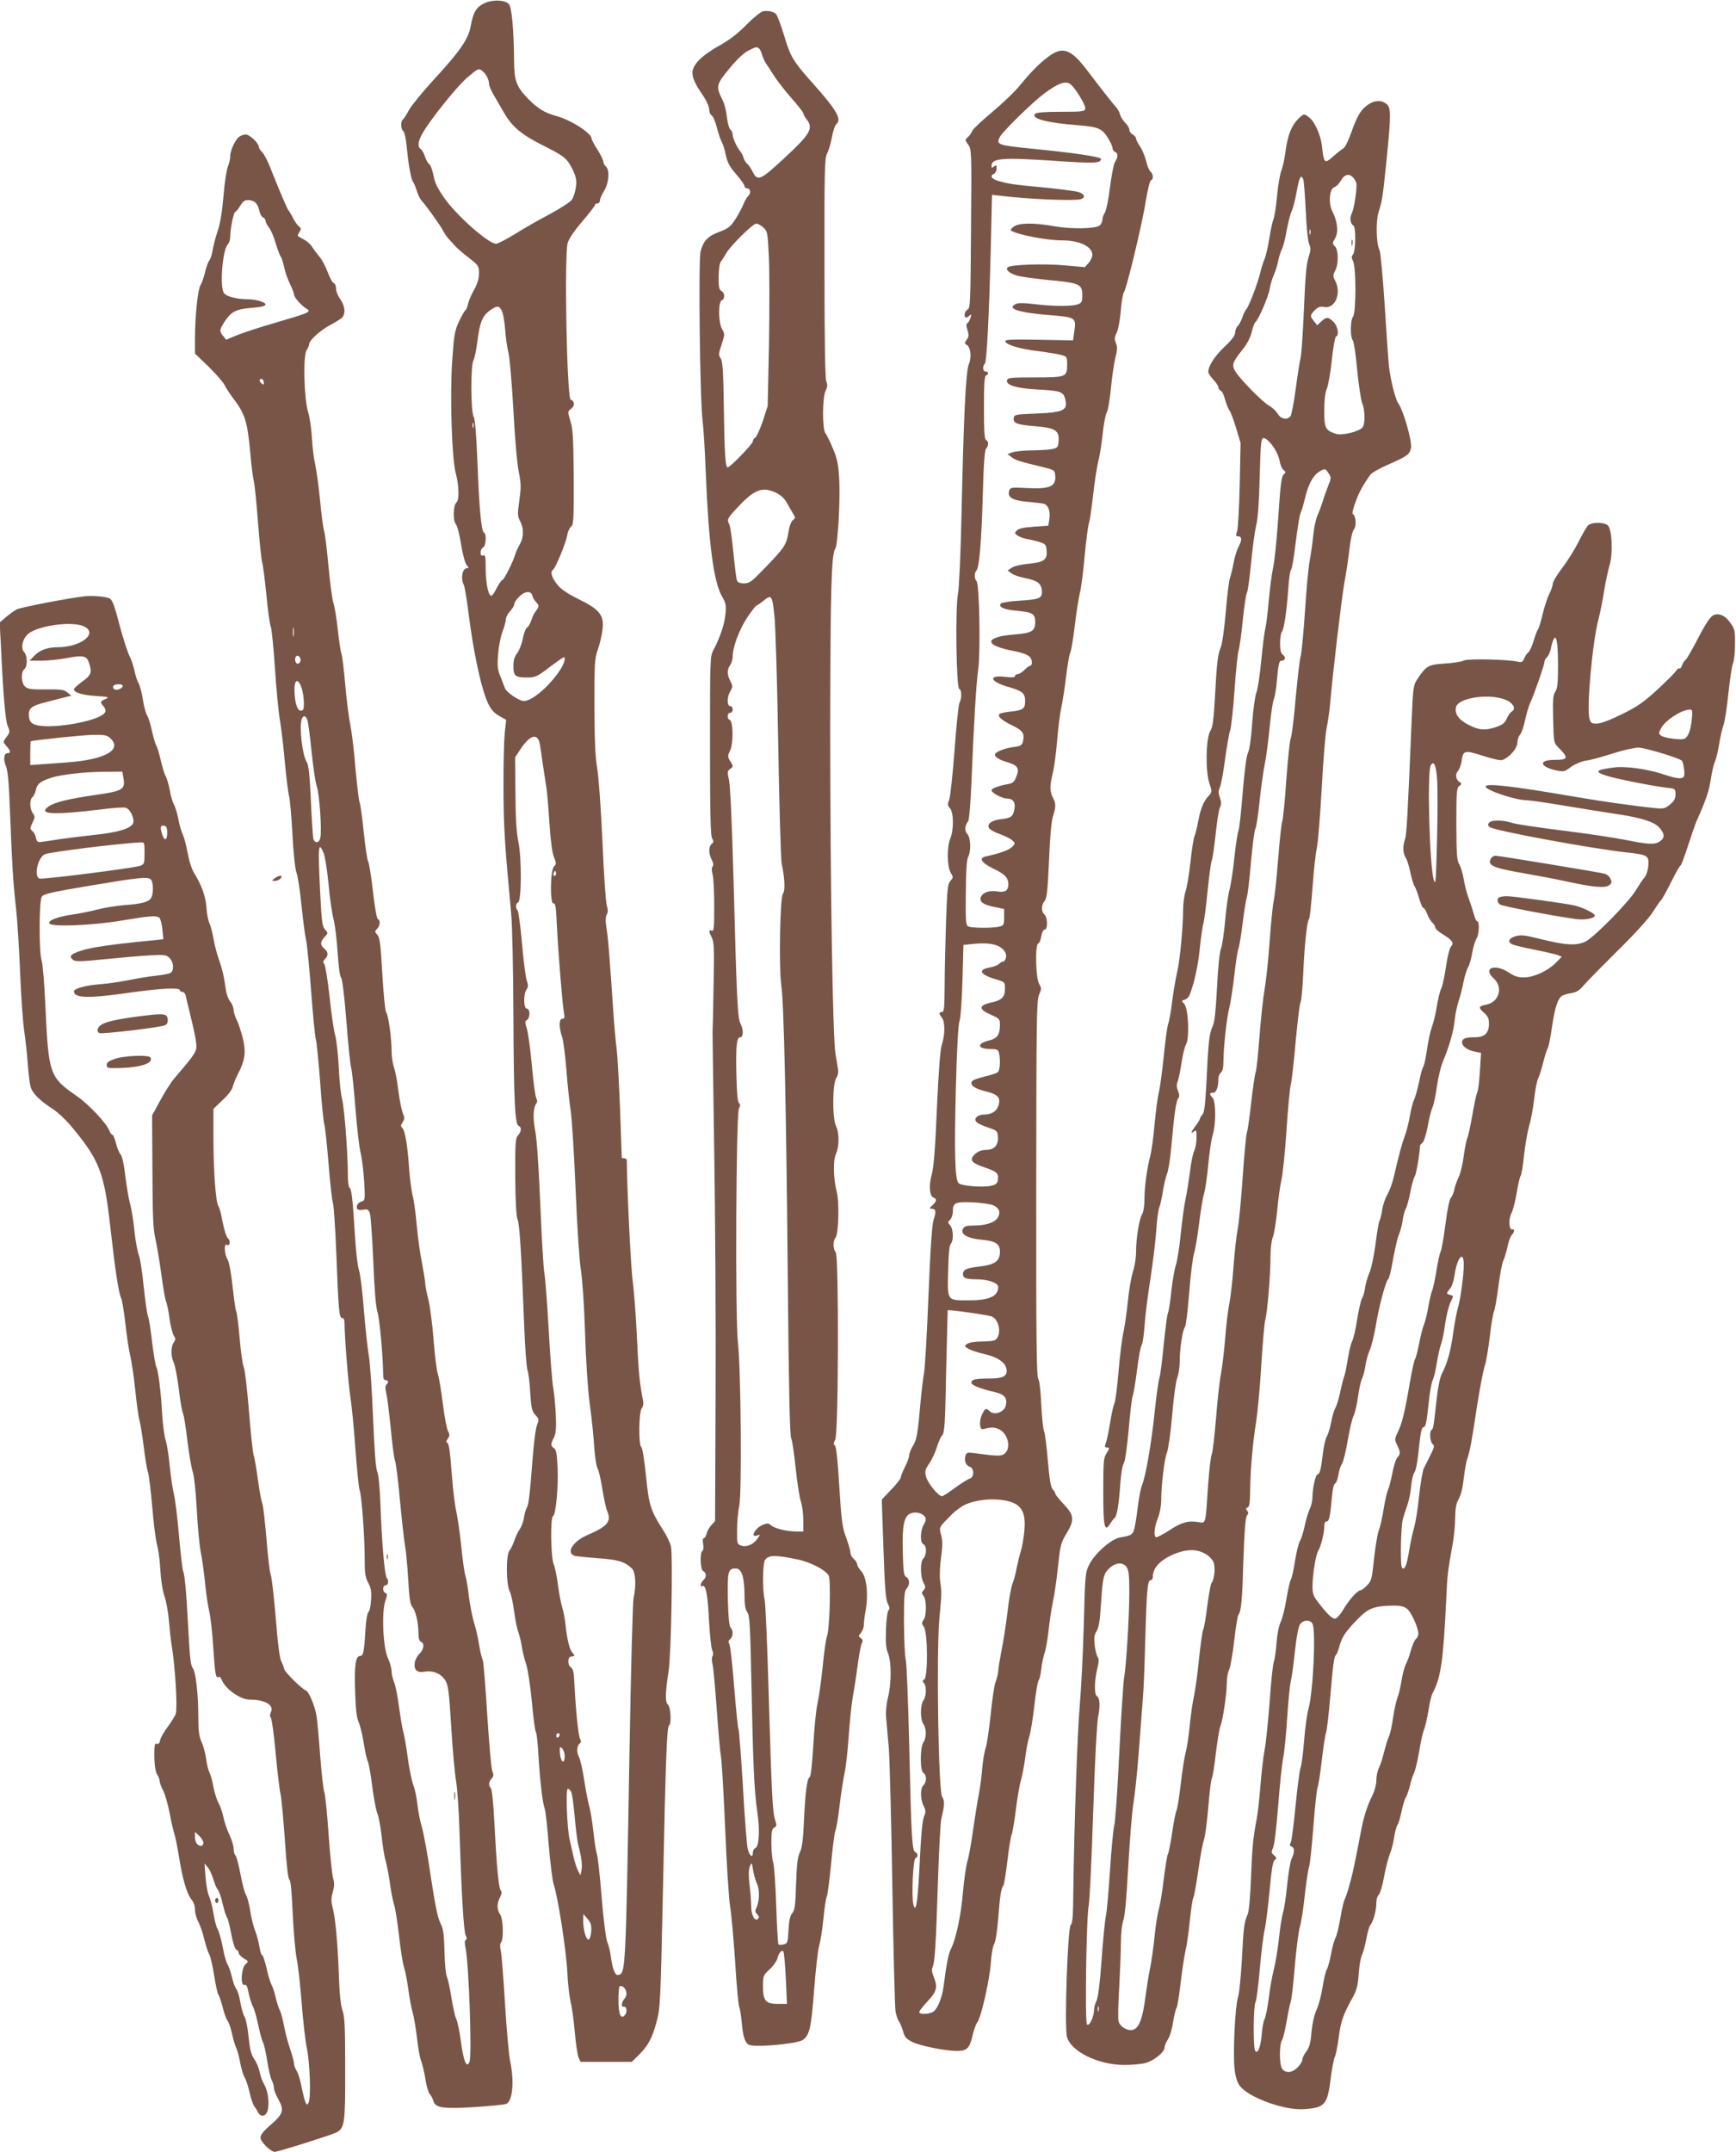
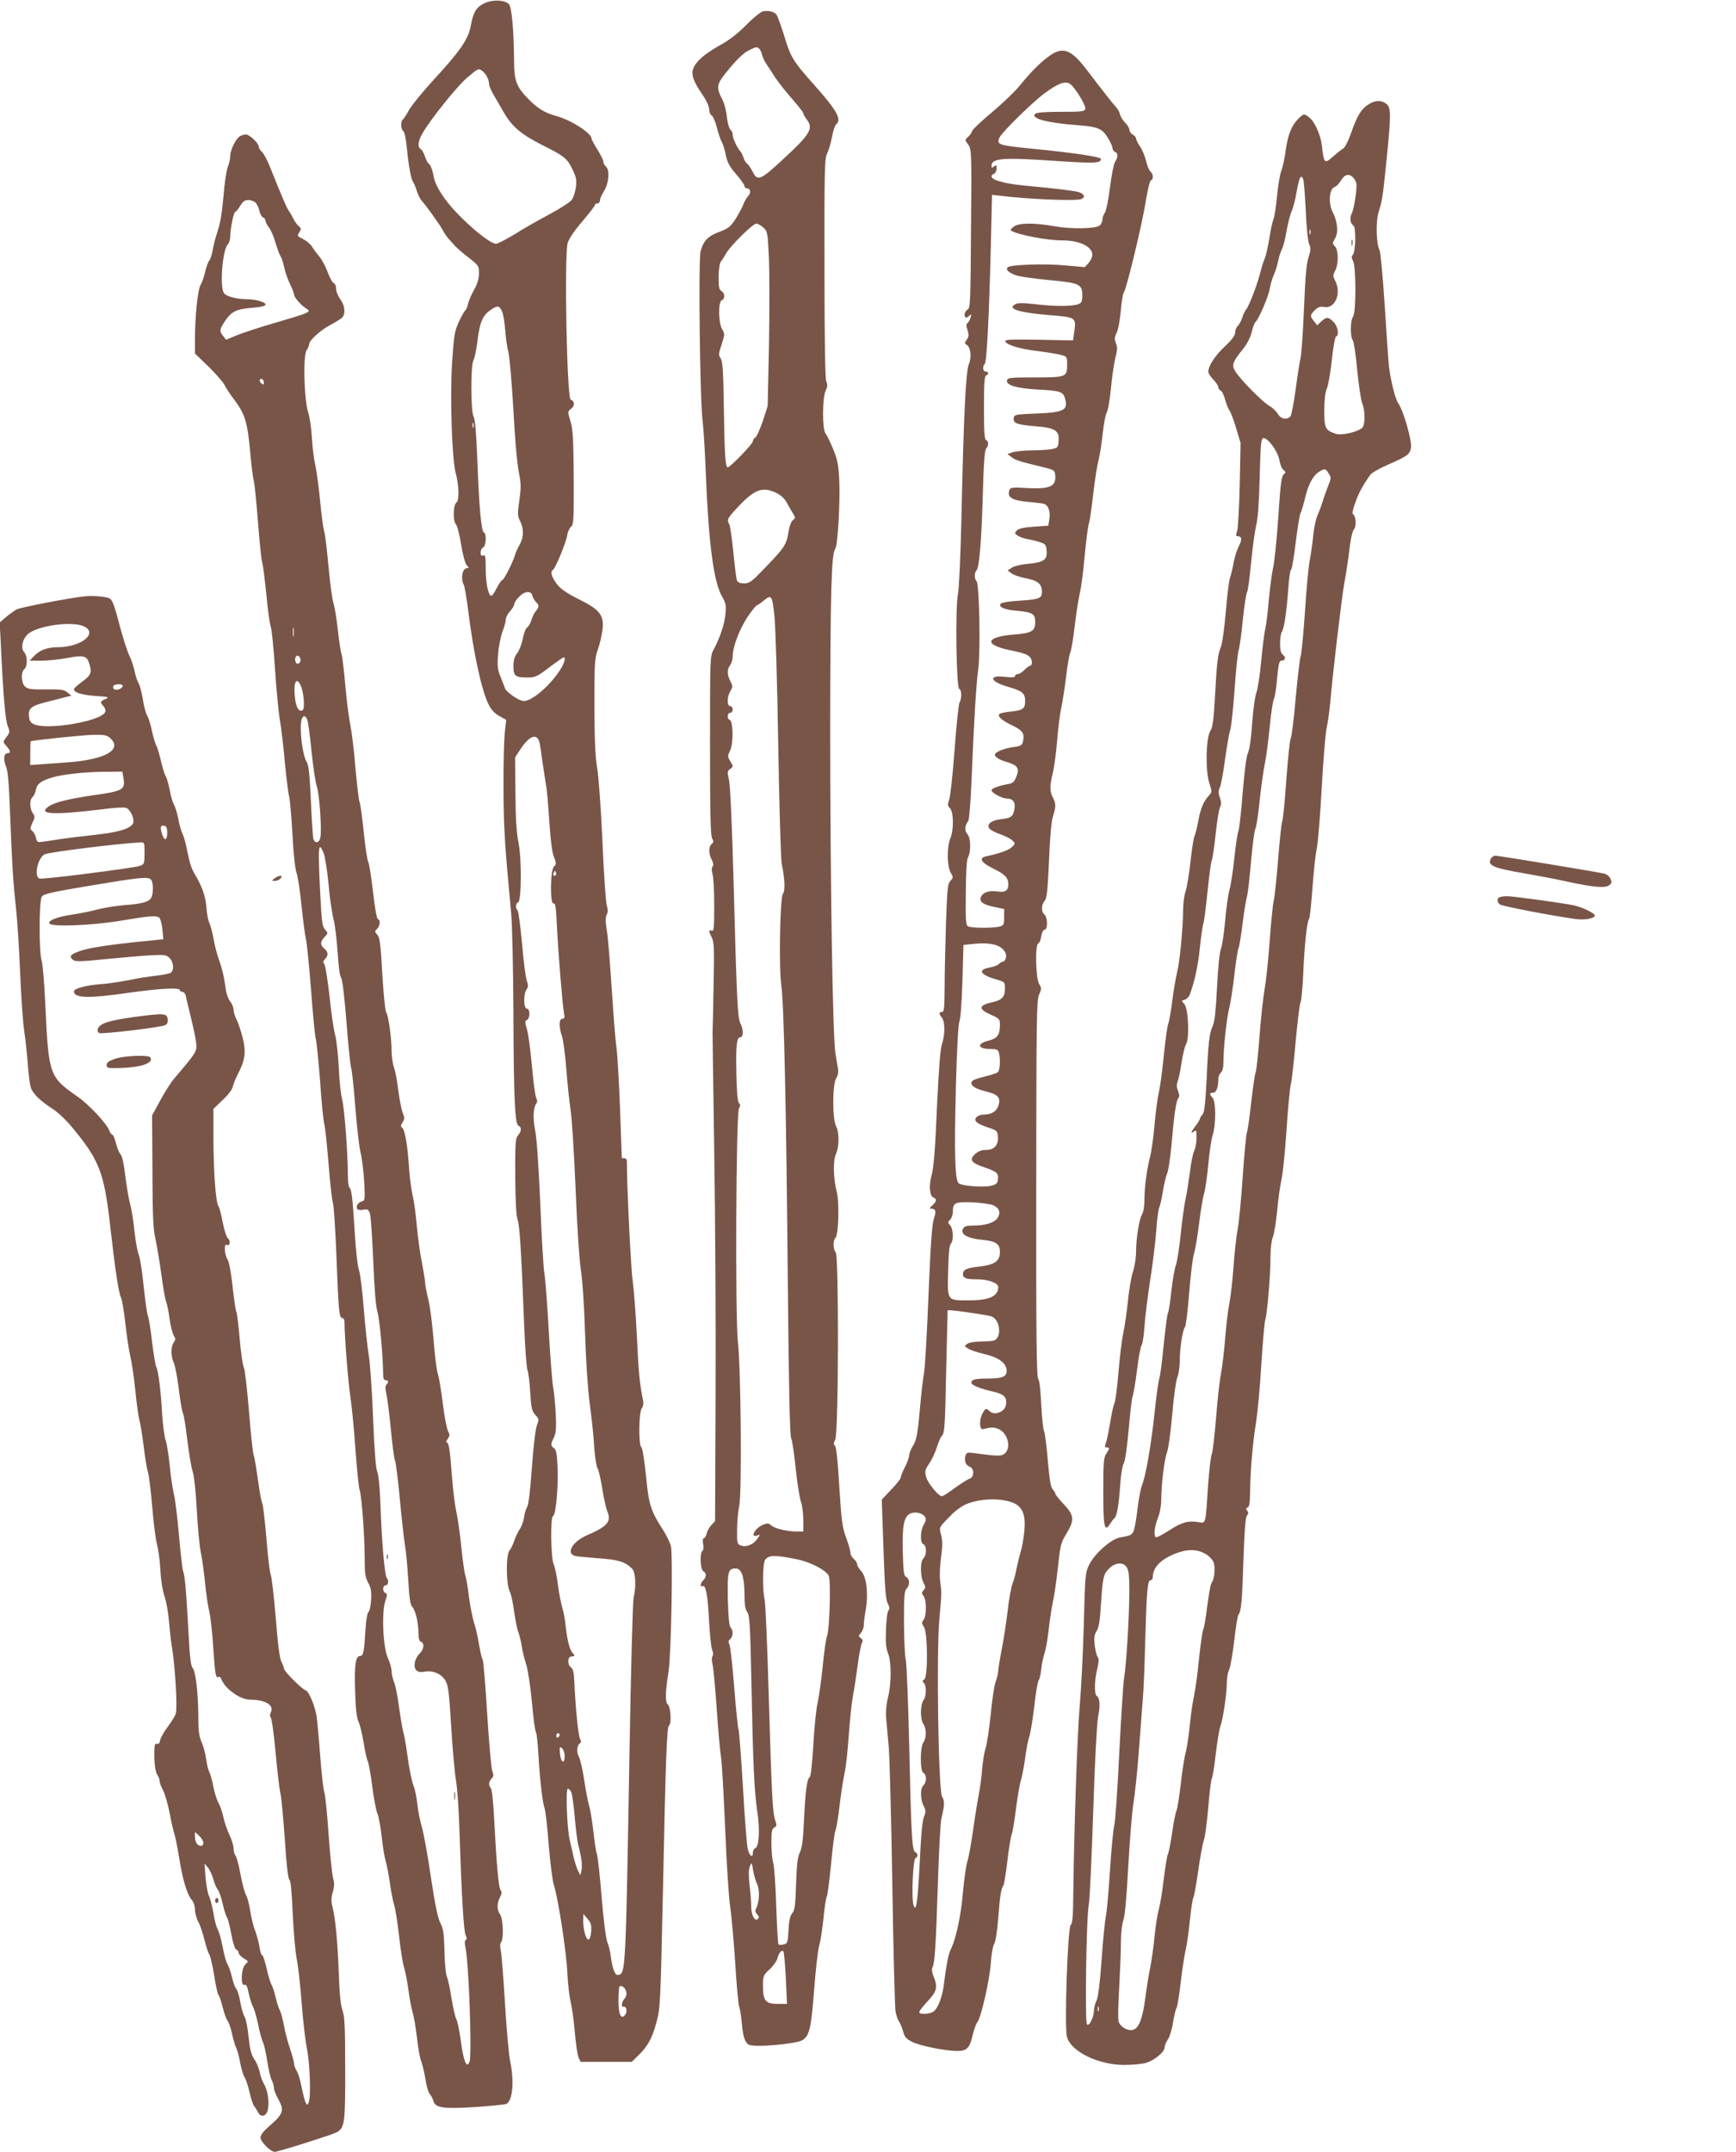
<svg xmlns="http://www.w3.org/2000/svg" version="1.0" width="1033pt" height="1280pt" viewBox="0 0 1033 1280" preserveAspectRatio="xMidYMid meet">
  <g transform="translate(0,1280) scale(0.1,-0.1)" fill="#795548" stroke="none">
    <path d="M2883 12781 c-49 -23 -67 -53 -82 -136 -14 -78 -64 -150 -220 -319 -66 -72 -132 -153 -147 -180 -15 -28 -32 -54 -37 -57 -14 -10 -12 -60 3 -69 7 -5 16 -46 21 -101 10 -104 25 -187 38 -203 5 -6 14 -29 21 -51 7 -22 19 -47 26 -55 30 -33 112 -148 128 -178 9 -18 25 -41 34 -51 9 -10 26 -28 38 -42 11 -13 48 -45 82 -71 60 -47 62 -49 62 -94 0 -33 -9 -62 -29 -98 -16 -28 -32 -66 -36 -83 -3 -18 -11 -35 -16 -39 -5 -3 -22 -33 -38 -67 -26 -57 -30 -78 -41 -247 -13 -198 -1 -574 22 -655 19 -72 22 -160 4 -174 -20 -17 -22 -108 -3 -130 8 -9 22 -63 31 -121 10 -61 24 -112 33 -122 14 -16 14 -18 1 -18 -27 0 -38 -62 -18 -100 5 -10 16 -74 25 -144 31 -255 79 -475 120 -562 18 -36 36 -56 66 -73 l41 -23 -9 -82 c-4 -44 -8 -193 -7 -331 1 -228 7 -326 45 -730 7 -66 13 -338 14 -605 2 -519 9 -658 31 -667 19 -7 17 -33 -3 -56 -16 -17 -18 -43 -17 -246 1 -150 6 -236 14 -256 12 -31 22 -188 39 -626 5 -135 14 -256 20 -270 5 -13 13 -73 16 -132 6 -95 10 -111 31 -134 22 -24 22 -27 9 -61 -9 -22 -21 -126 -30 -251 -10 -139 -20 -222 -28 -235 -8 -12 -16 -40 -19 -63 -3 -23 -15 -55 -26 -70 -10 -15 -25 -46 -32 -68 -7 -22 -20 -48 -28 -58 -22 -24 -21 -201 1 -243 8 -16 20 -69 26 -119 7 -49 18 -106 26 -125 7 -20 16 -58 20 -85 4 -28 16 -75 26 -105 10 -31 25 -129 34 -224 8 -93 19 -174 24 -180 5 -6 11 -67 15 -136 8 -141 24 -284 37 -318 5 -12 16 -109 24 -215 9 -105 22 -212 30 -237 26 -78 75 -398 81 -524 3 -67 12 -143 19 -171 7 -27 19 -108 25 -180 6 -71 17 -141 23 -155 l12 -25 152 0 152 0 35 34 c60 58 85 103 111 197 24 88 25 99 40 794 16 777 23 968 36 976 16 10 10 110 -7 125 -17 14 -15 73 4 194 16 95 27 702 14 750 -7 22 -26 63 -44 90 -77 120 -87 152 -104 327 -10 93 -21 166 -28 170 -17 11 -15 210 3 231 8 10 11 28 8 44 -20 97 -27 164 -37 378 -6 132 -18 283 -25 335 -11 71 -35 569 -35 716 0 8 -7 14 -15 14 -8 0 -15 1 -15 3 0 1 -5 128 -10 282 -6 154 -15 316 -20 360 -6 44 -15 143 -20 220 -24 354 -31 444 -41 503 -7 44 -6 69 2 83 7 14 7 29 0 51 -6 16 -18 188 -26 381 -9 200 -23 391 -32 442 -11 67 -15 161 -16 365 0 253 1 280 20 335 12 33 24 86 28 118 11 87 -16 121 -140 182 -63 31 -105 59 -125 83 -36 43 -48 81 -30 92 15 9 78 161 86 209 3 20 14 42 23 49 14 12 16 44 15 292 -2 237 -5 288 -20 336 -17 56 -17 56 5 73 23 17 21 45 -3 54 -23 9 -39 856 -18 932 8 26 39 72 87 128 41 48 75 92 75 97 0 6 7 10 15 10 8 0 15 8 15 18 0 9 11 35 25 57 29 47 34 125 10 145 -8 7 -15 20 -15 29 0 9 -16 41 -35 71 -19 30 -35 60 -35 66 0 32 -124 111 -210 134 -69 19 -110 44 -167 102 -69 71 -83 106 -84 220 -1 188 -14 327 -31 344 -25 25 -96 28 -145 5z m-12 -404 c21 -16 39 -51 39 -76 0 -11 13 -41 29 -68 15 -26 43 -74 62 -107 46 -79 103 -127 222 -187 135 -67 151 -81 183 -145 22 -46 26 -63 21 -107 -4 -28 -15 -63 -25 -76 -10 -14 -70 -52 -133 -86 -63 -33 -156 -86 -206 -118 -51 -31 -101 -57 -111 -57 -46 0 -239 171 -311 276 -38 55 -55 90 -62 132 -6 31 -17 60 -24 65 -8 4 -19 24 -26 45 -6 20 -18 41 -25 45 -21 12 -17 47 10 94 48 84 209 284 268 333 65 55 66 55 89 37z m116 -1428 c7 -14 15 -63 19 -110 3 -46 12 -109 20 -139 7 -30 20 -183 29 -340 8 -159 22 -321 32 -367 14 -72 14 -94 3 -171 -11 -80 -11 -92 5 -122 23 -45 22 -97 -3 -140 -11 -19 -23 -46 -27 -60 -12 -42 -66 -150 -76 -150 -5 0 -20 -23 -35 -51 -17 -34 -29 -48 -36 -41 -16 16 -28 83 -28 166 0 65 -2 77 -15 72 -11 -4 -15 1 -15 18 0 13 7 26 15 30 17 6 21 82 5 88 -16 5 -29 148 -39 420 -7 170 -14 254 -23 270 -17 31 -18 304 -1 334 7 12 17 63 24 115 14 113 30 152 78 185 41 28 51 27 68 -7z m-170 -691 c-3 -7 -5 -2 -5 12 0 14 2 19 5 13 2 -7 2 -19 0 -25z m351 -1003 c3 -11 13 -28 23 -38 19 -18 18 -27 -6 -57 -7 -8 -18 -31 -24 -52 -7 -20 -18 -38 -25 -41 -7 -3 -18 -32 -25 -65 -6 -33 -22 -73 -34 -88 -16 -21 -22 -42 -22 -77 0 -58 11 -67 82 -67 48 0 58 4 131 60 44 33 83 60 86 60 15 0 3 -39 -23 -78 -63 -95 -165 -182 -214 -182 -28 0 -106 53 -113 78 -3 9 -15 39 -26 67 -17 42 -20 63 -14 132 3 46 15 107 26 136 11 28 20 61 20 73 0 12 11 33 25 48 14 15 25 34 25 42 0 9 13 29 30 45 34 35 73 36 78 4z m44 -880 c4 -22 12 -74 17 -115 6 -41 15 -100 20 -130 6 -30 14 -129 20 -220 7 -109 16 -179 27 -207 15 -39 15 -43 0 -58 -22 -22 -24 -228 -2 -219 11 4 15 -23 20 -138 8 -160 33 -466 42 -515 5 -26 3 -33 -10 -33 -20 0 -21 -49 -2 -105 8 -22 19 -110 26 -195 6 -85 18 -194 25 -241 8 -47 21 -259 30 -470 9 -225 22 -423 31 -479 9 -55 20 -210 25 -370 5 -166 16 -336 28 -430 12 -85 24 -202 27 -260 4 -58 13 -114 20 -125 7 -11 19 -66 28 -121 9 -56 22 -117 30 -135 25 -60 0 -89 -118 -140 -88 -37 -130 -107 -76 -124 10 -3 72 -9 137 -14 121 -8 163 -21 204 -62 21 -21 26 -103 9 -174 -5 -22 -16 -429 -24 -905 -23 -1334 -23 -1329 -68 -1338 -18 -4 -33 34 -44 113 -3 28 -13 66 -21 85 -8 20 -22 131 -33 265 -10 127 -23 241 -28 255 -5 14 -15 75 -21 135 -7 61 -18 130 -26 155 -7 25 -20 94 -29 153 -9 60 -23 122 -32 138 -15 30 -11 68 8 80 7 4 6 14 -1 27 -10 19 -26 177 -34 344 -2 51 -7 71 -21 81 -20 15 -19 61 2 63 24 3 25 4 9 22 -18 19 -32 76 -42 167 -3 33 -12 80 -20 105 -7 25 -19 84 -25 132 -6 48 -17 103 -25 122 -18 43 -21 282 -4 288 16 5 32 169 27 287 -4 82 -8 107 -21 116 -21 15 -21 24 -1 64 12 25 15 54 11 139 -3 59 -10 130 -15 157 -6 28 -18 183 -27 345 -9 162 -21 314 -26 338 -5 24 -16 209 -24 410 -10 228 -21 395 -31 440 -14 72 -11 135 8 159 6 7 5 19 -1 31 -6 11 -18 98 -26 194 -9 95 -22 193 -30 218 -12 39 -12 46 1 53 19 11 19 67 -1 67 -20 0 -21 88 -2 114 11 15 11 25 1 55 -7 20 -19 119 -28 221 -9 101 -21 189 -26 194 -14 14 -12 44 3 48 20 7 22 259 2 358 -12 59 -17 141 -18 294 l-2 211 33 50 c56 84 102 96 114 30z m94 -782 c-10 -10 -19 5 -10 18 6 11 8 11 12 0 2 -7 1 -15 -2 -18z m24 -5112 c0 -6 -4 -13 -10 -16 -5 -3 -10 1 -10 9 0 9 5 16 10 16 6 0 10 -4 10 -9z m30 -128 c0 -51 -24 -36 -28 17 -3 39 -2 42 12 31 9 -8 16 -29 16 -48z m40 -215 c5 -13 14 -79 20 -148 6 -69 15 -143 21 -165 19 -72 25 -119 19 -150 l-6 -30 -13 24 c-8 14 -20 52 -28 85 -7 34 -18 79 -23 101 -16 68 -25 305 -11 305 6 0 16 -10 21 -22z m118 -826 c-2 -25 -8 -47 -15 -49 -15 -5 -33 58 -33 112 l1 40 25 -29 c20 -23 24 -37 22 -74z m208 -359 c4 -15 1 -30 -10 -42 -19 -21 -21 -52 -4 -48 17 3 22 -31 7 -49 -24 -29 -39 3 -39 86 0 42 3 79 6 83 11 11 34 -5 40 -30z" />
    <path d="M4541 12733 c-14 -3 -59 -39 -100 -81 -53 -54 -102 -91 -162 -124 -47 -26 -102 -65 -122 -88 -55 -60 -50 -98 30 -214 18 -27 33 -61 33 -77 0 -15 7 -32 15 -36 8 -5 22 -37 31 -73 9 -35 22 -73 29 -85 7 -11 18 -46 24 -78 10 -46 23 -69 62 -114 27 -31 49 -62 49 -70 0 -7 6 -13 14 -13 22 0 27 -28 8 -46 -9 -10 -22 -31 -28 -48 -6 -17 -27 -56 -46 -87 -32 -49 -44 -58 -97 -78 -67 -24 -95 -53 -112 -115 -14 -49 -4 -897 12 -1011 5 -38 14 -180 19 -315 17 -417 47 -644 97 -729 22 -38 25 -52 20 -102 -5 -60 -32 -141 -71 -214 -21 -39 -21 -49 -21 -570 0 -401 3 -535 12 -551 10 -18 10 -24 -2 -34 -19 -16 -19 -57 0 -94 10 -19 12 -33 5 -41 -6 -7 -6 -23 0 -46 6 -18 10 -103 10 -188 0 -132 -2 -152 -15 -147 -19 7 -19 -3 1 -42 13 -27 15 -69 10 -289 -2 -142 -5 -265 -6 -273 0 -8 4 -328 10 -710 6 -382 10 -1033 8 -1447 l-3 -751 -22 -24 c-12 -13 -25 -35 -28 -50 -4 -16 -12 -28 -17 -28 -6 0 -8 -14 -4 -34 4 -20 2 -37 -4 -41 -17 -10 -13 -115 5 -121 8 -4 15 -14 15 -24 0 -10 -7 -23 -15 -30 -17 -14 -21 -45 -5 -35 19 12 32 -52 39 -206 5 -85 13 -164 19 -175 6 -12 7 -26 2 -35 -6 -9 -5 -30 0 -50 5 -19 16 -139 25 -268 9 -128 20 -254 25 -280 5 -25 16 -217 25 -425 8 -209 22 -420 30 -470 8 -50 21 -200 30 -334 8 -134 19 -251 24 -260 4 -9 11 -53 15 -96 7 -78 18 -114 40 -128 28 -19 285 3 322 27 41 27 51 72 68 294 9 117 22 236 30 265 8 28 20 102 26 165 6 63 15 121 20 130 4 9 16 95 25 191 9 96 20 186 26 200 6 13 17 81 25 150 8 69 21 152 28 185 8 33 20 134 26 225 6 91 18 199 25 240 8 41 21 126 29 188 8 61 19 120 25 129 7 13 5 20 -7 29 -15 11 -15 14 1 31 9 11 17 32 17 46 0 15 5 57 12 94 16 95 4 194 -28 228 -13 14 -24 33 -24 41 0 8 -9 22 -20 31 -11 10 -20 27 -20 39 0 12 -12 52 -26 90 -22 59 -27 96 -40 303 -9 156 -18 237 -26 242 -9 6 -9 14 2 35 20 37 22 1096 3 1115 -17 17 -17 71 -1 87 18 18 23 215 7 272 -20 76 -23 187 -5 225 20 42 21 127 1 166 -23 43 -22 252 1 286 10 16 14 36 10 57 -3 17 -9 58 -15 91 -16 98 -31 1022 -31 1935 1 812 7 1037 30 1065 15 18 30 281 24 409 -5 94 -11 123 -37 186 -17 41 -37 83 -45 92 -20 24 -19 215 1 254 11 22 12 35 4 54 -7 17 -11 236 -11 675 -1 580 1 653 15 680 9 17 22 60 29 97 7 37 18 73 26 79 34 28 3 83 -126 228 -133 149 -145 169 -185 302 -19 62 -40 118 -47 125 -17 16 -47 22 -77 17z m-25 -221 c6 -4 14 -20 18 -36 4 -15 15 -40 25 -55 10 -14 34 -51 53 -81 20 -30 66 -88 102 -129 36 -41 66 -79 66 -85 0 -6 9 -22 20 -36 42 -54 22 -88 -141 -238 -135 -125 -152 -132 -181 -72 -10 19 -24 40 -31 45 -8 6 -18 21 -22 35 -4 14 -13 32 -20 40 -21 25 -45 78 -45 98 0 11 -6 25 -14 31 -7 6 -17 40 -21 76 -3 35 -15 81 -26 101 -40 80 -38 91 41 186 46 56 87 94 113 107 47 23 48 24 63 13z m26 -1065 c25 -23 26 -31 33 -173 4 -82 4 -315 1 -519 l-8 -370 -29 -90 c-17 -49 -37 -94 -45 -98 -8 -4 -14 -14 -14 -22 0 -15 -135 -155 -150 -155 -14 0 -19 84 -23 366 -3 210 -7 266 -19 283 -13 18 -13 27 6 82 19 59 19 63 3 91 -23 39 -24 163 -2 172 20 7 19 43 -2 55 -14 8 -17 23 -17 85 1 46 6 81 14 91 7 8 20 29 29 45 23 44 161 180 181 180 9 0 28 -11 42 -23z m75 -1578 c28 -13 51 -34 64 -58 11 -20 28 -49 37 -64 16 -26 16 -29 0 -41 -10 -7 -21 -37 -27 -75 -12 -72 -23 -89 -143 -213 -75 -78 -88 -88 -120 -88 -25 0 -38 5 -43 18 -4 9 -13 84 -21 166 -8 81 -19 156 -24 166 -16 30 -13 36 52 105 97 104 146 122 225 84z m-9 -731 c7 -62 17 -410 23 -773 6 -363 15 -680 21 -705 18 -86 21 -159 7 -176 -18 -21 -25 -439 -10 -544 16 -108 30 -752 39 -1780 6 -635 12 -901 20 -916 6 -12 18 -93 27 -180 9 -87 23 -176 31 -197 7 -20 14 -69 14 -107 l0 -70 -42 0 c-59 1 -129 18 -150 37 -15 13 -22 14 -48 3 -49 -20 -80 -81 -32 -63 16 7 16 5 1 -17 -23 -36 -66 -55 -98 -44 -25 9 -26 12 -25 94 0 47 6 111 13 143 16 75 10 812 -8 972 -17 149 -11 1360 6 1391 9 16 9 24 0 33 -8 8 -13 64 -15 168 -4 171 1 223 23 223 19 0 20 46 1 82 -17 33 -22 135 -41 850 -9 336 -20 566 -27 598 -11 48 -10 54 7 66 19 14 19 15 1 45 -17 28 -17 32 -1 66 20 42 18 174 -3 181 -17 5 -15 42 3 42 8 0 15 9 15 20 0 11 -7 20 -15 20 -20 0 -20 54 1 89 15 25 15 30 0 59 -20 38 -20 71 -1 96 8 11 15 34 15 52 0 55 38 156 85 229 26 39 52 72 58 74 7 2 25 15 40 27 48 40 52 34 65 -88z m137 -5614 c78 -16 168 -63 186 -96 14 -26 6 -319 -10 -361 -6 -15 -18 -98 -26 -184 -9 -87 -23 -183 -30 -214 -8 -30 -19 -140 -25 -244 -7 -115 -15 -192 -22 -196 -16 -10 -26 -85 -34 -259 -5 -116 -12 -164 -25 -190 -13 -27 -18 -70 -22 -188 -4 -128 -8 -156 -23 -173 -12 -14 -19 -41 -22 -99 -4 -75 -6 -81 -29 -86 -13 -4 -27 -3 -31 0 -3 4 -9 107 -13 229 -4 122 -12 238 -18 257 -6 19 -11 72 -11 117 0 67 3 84 17 92 15 8 16 14 6 43 -16 45 -21 148 -39 753 -8 286 -19 538 -24 560 -14 59 -12 218 3 237 22 29 61 29 192 2z m-329 -89 c8 -21 14 -68 14 -117 0 -61 4 -90 16 -107 15 -20 18 -76 25 -410 10 -503 17 -654 35 -776 17 -111 11 -210 -12 -219 -8 -3 -14 -15 -14 -26 0 -34 -19 -22 -30 19 -6 21 -19 188 -29 370 -11 182 -23 336 -26 342 -4 5 -15 118 -26 250 -10 131 -23 248 -29 258 -7 14 -6 22 5 31 18 15 19 52 3 68 -9 9 -14 61 -17 168 -3 166 1 184 46 184 18 0 28 -9 39 -35z m89 -1842 c17 -36 14 -107 -6 -146 -7 -12 -5 -22 6 -34 12 -12 13 -19 5 -27 -18 -18 -40 22 -40 73 0 25 -4 83 -10 129 -6 58 -6 91 2 110 11 26 11 26 19 -21 4 -27 15 -65 24 -84z m171 -560 l7 -153 -56 0 c-72 0 -87 19 -87 107 0 60 2 64 39 98 22 20 42 49 46 63 8 34 26 55 36 45 4 -4 11 -77 15 -160z" />
    <path d="M6254 12474 c-54 -36 -116 -97 -180 -176 -30 -38 -106 -111 -169 -164 -63 -52 -117 -103 -120 -113 -3 -10 -14 -26 -25 -36 -19 -17 -19 -18 1 -45 20 -27 21 -37 17 -499 -3 -437 -4 -473 -20 -482 -10 -6 -18 -19 -18 -29 0 -23 10 -25 29 -7 11 10 12 7 6 -13 -4 -14 -12 -28 -18 -32 -8 -5 -8 -17 0 -42 9 -28 8 -39 -5 -57 -13 -19 -13 -22 0 -30 24 -14 31 -73 13 -115 -18 -43 -31 -307 -44 -914 -5 -217 -14 -422 -21 -455 -16 -84 -10 -557 8 -563 15 -5 16 -56 1 -83 -5 -11 -19 -138 -29 -282 -11 -144 -25 -276 -32 -294 -10 -27 -10 -35 5 -51 22 -24 23 -128 2 -179 -21 -50 -20 -167 2 -204 16 -27 16 -29 -2 -49 -16 -18 -19 -47 -26 -253 -4 -127 -8 -298 -8 -379 -1 -125 -3 -148 -16 -148 -19 0 -19 -9 0 -34 19 -25 19 -100 0 -157 -10 -30 -19 -147 -30 -381 -10 -243 -19 -353 -31 -396 -18 -65 -13 -126 11 -136 21 -8 19 -22 -7 -46 -18 -16 -19 -20 -5 -20 25 0 29 -16 13 -63 -10 -31 -19 -157 -31 -452 -9 -226 -21 -435 -27 -465 -5 -30 -14 -100 -19 -155 -18 -208 -24 -240 -47 -276 -12 -20 -22 -45 -22 -56 0 -11 -11 -42 -25 -69 -14 -27 -25 -55 -25 -62 0 -8 -25 -40 -57 -73 l-56 -59 10 -293 c8 -229 13 -300 25 -324 12 -23 13 -34 5 -42 -7 -7 -13 -58 -15 -114 -3 -78 0 -112 12 -141 21 -50 21 -180 0 -263 -10 -39 -14 -86 -11 -121 3 -31 10 -113 16 -182 5 -69 15 -440 21 -825 6 -385 15 -719 19 -742 5 -24 14 -49 20 -57 6 -7 17 -33 24 -57 10 -37 19 -47 57 -66 47 -23 197 -53 266 -53 57 0 74 17 91 91 8 35 21 71 28 79 22 24 74 252 81 354 3 50 12 101 20 113 8 13 18 76 24 152 10 133 17 178 31 196 4 6 15 73 24 150 9 77 21 147 26 156 4 9 15 74 24 145 9 71 22 149 30 174 7 25 19 84 25 131 6 48 17 106 25 130 8 24 21 107 30 183 8 77 20 145 26 152 5 6 12 36 15 65 3 30 12 72 19 94 8 22 19 85 25 140 6 55 17 129 25 165 8 36 22 129 30 206 14 131 17 146 50 200 50 82 47 111 -15 176 -27 29 -50 57 -50 62 0 5 -7 17 -16 27 -12 13 -19 59 -29 172 -7 84 -17 162 -22 173 -6 10 -13 82 -17 158 -4 88 -11 145 -18 154 -10 12 -13 252 -12 1131 1 1011 2 1120 17 1154 15 35 15 40 1 63 -21 31 -26 235 -6 242 7 2 15 21 18 43 4 23 12 39 20 39 20 0 18 74 -1 90 -20 16 -19 59 1 81 13 15 18 59 26 236 5 137 14 235 23 265 19 59 19 79 0 114 -19 36 -19 71 -1 143 8 31 20 117 26 191 6 74 17 164 25 200 8 36 21 120 29 187 8 67 19 130 24 140 6 10 18 81 27 158 9 77 23 165 30 195 8 30 21 129 29 220 8 91 20 179 25 195 6 17 17 95 26 175 9 80 23 168 30 195 8 28 19 99 26 160 6 60 17 118 24 130 8 11 18 74 25 140 6 66 18 148 26 183 13 50 14 68 4 91 -9 24 -9 34 4 60 9 16 20 75 25 130 4 55 13 106 19 113 15 19 109 406 130 543 11 65 24 121 31 123 16 5 14 37 -3 51 -8 7 -20 35 -26 63 -7 28 -23 67 -36 86 -13 19 -24 41 -24 48 0 7 -9 18 -20 24 -11 6 -20 19 -20 29 0 9 -11 28 -24 40 -13 13 -27 35 -31 49 -3 15 -15 36 -26 47 -18 20 -66 80 -175 223 -87 114 -137 135 -210 86z m117 -176 c30 -25 91 -126 87 -144 -3 -17 -15 -19 -145 -19 -94 0 -146 -4 -153 -12 -29 -28 70 -54 255 -68 117 -9 142 -19 176 -73 16 -25 29 -54 29 -63 0 -9 7 -19 15 -23 19 -7 19 -30 0 -59 -8 -12 -21 -80 -30 -151 -9 -72 -22 -138 -30 -150 -8 -11 -15 -30 -15 -42 0 -12 -7 -27 -16 -35 -24 -20 -167 -23 -269 -5 -123 22 -213 21 -244 -3 -13 -10 -20 -20 -15 -23 45 -26 213 -58 306 -58 102 0 178 -37 178 -86 0 -13 -10 -34 -22 -48 l-23 -25 -115 10 c-121 12 -328 5 -344 -11 -14 -14 9 -35 54 -49 23 -7 109 -19 192 -27 181 -17 198 -24 198 -89 0 -40 -3 -47 -26 -55 -34 -13 -143 -13 -259 1 -70 8 -98 8 -114 -1 -51 -27 24 -50 209 -65 152 -12 155 -14 142 -100 l-7 -50 -204 4 c-169 3 -203 1 -199 -10 7 -21 91 -46 198 -58 52 -7 112 -16 133 -22 36 -10 37 -11 37 -58 0 -74 -6 -76 -194 -76 -146 0 -161 -2 -164 -18 -6 -28 56 -47 181 -54 137 -7 154 -13 165 -55 18 -68 -6 -81 -173 -88 -124 -5 -130 -6 -133 -27 -4 -30 18 -39 122 -48 131 -10 153 -26 144 -101 -3 -25 -8 -30 -43 -36 -22 -4 -77 -7 -122 -7 -45 -1 -94 -6 -110 -12 l-28 -10 25 -19 c23 -18 50 -26 200 -62 45 -11 56 -17 58 -37 11 -74 -27 -92 -171 -84 -81 5 -95 3 -100 -11 -17 -43 14 -63 109 -71 38 -4 79 -8 92 -11 29 -6 44 -44 36 -93 l-6 -38 -86 -6 c-59 -4 -90 -11 -101 -22 -15 -15 -14 -18 3 -30 11 -8 36 -17 55 -21 20 -3 54 -11 76 -18 37 -12 40 -15 43 -54 4 -53 -18 -67 -112 -76 -38 -3 -80 -13 -94 -22 l-26 -17 22 -17 c12 -10 51 -23 87 -30 72 -14 95 -34 95 -82 0 -37 -18 -44 -134 -51 -54 -3 -104 -11 -110 -17 -19 -19 18 -37 93 -43 94 -8 111 -18 111 -66 0 -55 -20 -67 -123 -75 -184 -15 -185 -65 -2 -99 80 -16 105 -32 105 -69 0 -10 -4 -18 -10 -18 -5 0 -20 -11 -34 -25 -14 -14 -32 -25 -41 -25 -8 0 -15 -5 -15 -11 0 -8 -18 -10 -59 -5 -104 12 -91 -29 19 -60 84 -24 100 -38 100 -84 0 -46 -12 -55 -88 -63 -29 -3 -57 -9 -62 -12 -20 -12 8 -39 71 -69 67 -32 78 -50 65 -101 -5 -18 -15 -24 -57 -29 -54 -7 -109 -30 -109 -45 0 -15 26 -31 78 -46 59 -18 70 -37 48 -89 -12 -29 -21 -36 -53 -41 -50 -9 -93 -25 -93 -36 0 -15 63 -49 91 -49 37 0 53 -23 45 -64 -8 -44 -20 -52 -80 -59 -56 -6 -86 -29 -70 -54 6 -9 35 -25 65 -35 29 -10 62 -27 73 -37 18 -18 18 -19 -2 -39 -19 -19 -71 -38 -155 -56 -45 -10 -29 -37 42 -72 71 -34 91 -55 91 -95 0 -36 -19 -49 -63 -42 -48 7 -84 -3 -98 -28 -16 -31 8 -50 78 -64 l58 -12 0 -48 c0 -44 -3 -50 -25 -56 -38 -11 -173 -10 -190 1 -13 8 -15 40 -13 198 1 127 5 197 13 212 19 36 17 116 -4 139 -18 20 -15 51 6 78 5 7 14 115 19 240 14 345 28 580 40 663 14 98 7 506 -10 523 -14 14 -14 50 -1 63 17 17 30 167 38 446 5 188 11 271 20 280 16 16 15 45 0 50 -10 4 -13 51 -13 193 0 142 3 189 13 192 17 6 15 23 -3 23 -17 0 -20 31 -5 46 12 12 26 293 36 707 l7 298 46 -5 c165 -21 452 -33 485 -20 28 11 17 33 -21 43 -21 5 -112 17 -203 26 -179 17 -204 20 -267 38 -43 11 -56 33 -28 43 8 4 15 17 15 31 0 22 -2 24 -15 13 -12 -10 -15 -10 -15 3 0 46 64 51 363 31 250 -17 289 -16 288 11 0 12 -168 37 -415 61 -200 20 -210 24 -186 70 18 33 192 204 260 255 87 65 132 81 161 57z m-448 -5119 c43 -12 72 -48 62 -79 -3 -11 -11 -20 -16 -20 -6 0 -17 -6 -25 -14 -7 -8 -32 -17 -54 -21 -75 -13 -59 -43 38 -71 51 -15 52 -16 52 -53 0 -52 -17 -70 -80 -84 -77 -17 -79 -40 -6 -72 52 -23 56 -27 56 -59 0 -61 -14 -82 -64 -95 -77 -19 -71 -51 10 -51 35 0 43 -4 48 -22 10 -39 7 -105 -7 -116 -7 -6 -41 -17 -75 -25 -35 -8 -69 -20 -75 -26 -21 -21 7 -45 71 -61 79 -19 96 -36 85 -81 -10 -38 -41 -59 -89 -59 -17 0 -37 -7 -44 -16 -18 -21 1 -38 70 -61 51 -17 55 -21 58 -51 5 -51 -20 -82 -68 -82 -27 0 -47 -7 -67 -24 -38 -34 -24 -54 55 -80 73 -25 85 -35 80 -72 -2 -22 -10 -30 -38 -37 -46 -12 -179 -2 -196 15 -22 21 -26 183 -16 573 6 231 14 371 21 389 7 17 14 118 18 242 l6 213 36 4 c73 8 117 7 154 -4z m-11 -1549 c35 -17 44 -44 24 -75 -19 -28 -71 -45 -143 -45 -41 0 -54 -4 -63 -19 -17 -33 27 -58 116 -66 80 -8 104 -24 104 -71 0 -57 -31 -78 -130 -89 -70 -8 -90 -18 -90 -45 0 -23 20 -30 86 -30 64 0 124 -22 124 -45 0 -56 -53 -80 -176 -80 -130 0 -127 -5 -122 176 2 101 7 152 16 161 17 17 15 88 -4 109 -15 17 -15 19 0 34 9 9 16 31 16 49 0 52 13 58 120 54 52 -3 107 -11 122 -18z m-11 -661 c51 -21 61 -125 14 -143 -9 -3 -45 -6 -79 -6 -37 0 -70 -6 -81 -14 -18 -13 -17 -14 6 -28 13 -9 58 -24 99 -33 84 -20 130 -55 130 -99 0 -35 -26 -46 -109 -46 -77 0 -101 -6 -101 -25 0 -15 57 -37 138 -55 59 -14 77 -35 67 -80 -8 -39 -67 -61 -94 -36 -24 22 -28 21 -46 -15 -20 -38 -17 -96 5 -90 47 12 63 12 91 1 55 -23 78 -109 39 -145 -20 -18 -39 -18 -181 1 -42 6 -48 4 -54 -15 -9 -29 2 -59 26 -66 26 -9 27 -61 0 -70 -11 -3 -50 -28 -88 -55 -37 -28 -72 -50 -78 -50 -21 0 -83 76 -94 114 -9 35 -7 42 18 80 16 23 36 66 45 95 9 30 23 63 32 72 15 16 18 66 24 381 5 200 9 363 9 364 7 5 241 -28 262 -37z m138 -1113 c49 -26 65 -73 56 -166 -4 -41 -13 -93 -20 -115 -7 -22 -18 -67 -25 -100 -6 -33 -17 -76 -25 -95 -8 -19 -22 -96 -30 -170 -9 -74 -25 -178 -36 -230 -10 -52 -19 -106 -19 -120 -1 -14 -7 -43 -16 -65 -8 -22 -21 -110 -29 -195 -9 -85 -22 -173 -29 -195 -8 -22 -17 -76 -21 -120 -3 -44 -12 -114 -20 -155 -8 -41 -24 -139 -35 -218 -11 -79 -26 -162 -34 -185 -7 -23 -19 -105 -26 -182 -11 -137 -42 -282 -73 -341 -13 -27 -26 -89 -42 -219 -9 -64 -32 -126 -57 -148 -23 -19 -88 -23 -88 -5 0 6 23 35 50 64 55 58 61 84 35 148 -10 24 -12 42 -6 54 13 26 20 126 32 502 6 190 15 363 21 385 19 78 20 102 4 127 -22 34 -35 855 -16 1063 14 154 14 148 4 223 -4 30 -1 92 6 140 9 67 9 97 0 131 -13 48 -15 43 61 120 23 24 62 52 85 62 86 38 224 40 293 5z m-535 -79 c8 -12 6 -24 -7 -46 -22 -37 -23 -109 -2 -117 9 -4 15 -19 15 -39 0 -18 -7 -38 -15 -45 -20 -16 -20 -106 0 -144 13 -25 14 -31 1 -45 -13 -14 -13 -19 0 -35 18 -25 18 -116 0 -141 -12 -16 -12 -23 2 -43 23 -35 24 -298 2 -312 -12 -7 -12 -12 -2 -22 16 -16 15 -79 -3 -102 -9 -12 -15 -41 -15 -71 0 -30 6 -59 15 -71 8 -10 14 -35 14 -54 0 -19 -6 -44 -14 -54 -21 -28 -21 -174 0 -182 8 -4 15 -18 15 -34 0 -15 -7 -33 -15 -40 -20 -16 -19 -83 1 -122 12 -23 13 -36 6 -54 -14 -29 -20 -93 -32 -333 -10 -192 -21 -255 -35 -199 -12 46 -2 271 13 276 16 5 15 29 -2 35 -19 8 -24 101 -36 647 -6 250 -15 473 -20 495 -6 22 -10 123 -11 223 0 154 2 187 15 201 21 23 20 58 -1 70 -15 8 -18 30 -21 153 -4 158 7 211 50 227 29 10 68 0 82 -22z" />
    <path d="M8140 12177 c-42 -28 -65 -67 -101 -170 -16 -45 -36 -85 -46 -90 -10 -6 -35 -25 -56 -44 -56 -50 -59 -48 -71 60 -7 63 -43 143 -74 167 -32 26 -34 25 -67 -7 -40 -40 -62 -96 -75 -190 -6 -46 -17 -98 -25 -117 -8 -19 -20 -87 -26 -152 -6 -66 -16 -127 -21 -137 -5 -10 -16 -59 -24 -110 -8 -51 -21 -108 -29 -127 -8 -19 -19 -53 -24 -75 -15 -65 -68 -205 -84 -223 -8 -9 -20 -34 -26 -54 -7 -20 -19 -42 -27 -48 -7 -7 -14 -24 -14 -37 0 -18 -19 -44 -65 -87 -59 -57 -95 -113 -95 -149 0 -8 14 -28 30 -45 17 -18 30 -38 30 -46 0 -8 6 -16 13 -19 8 -3 20 -27 27 -54 7 -26 19 -55 25 -63 7 -8 25 -55 40 -105 l27 -90 -5 -245 c-3 -135 -10 -260 -15 -277 -9 -26 -8 -33 3 -33 25 0 27 -20 6 -60 -11 -21 -25 -66 -31 -100 -6 -34 -16 -74 -21 -88 -6 -15 -17 -105 -25 -201 -8 -96 -21 -188 -28 -206 -19 -46 -25 -87 -36 -293 -8 -144 -14 -189 -28 -210 -26 -40 -30 -232 -7 -307 18 -54 18 -56 -2 -78 -32 -35 -49 -76 -63 -152 -7 -38 -17 -78 -22 -88 -5 -10 -16 -78 -24 -152 -8 -74 -21 -153 -29 -176 -8 -23 -15 -73 -15 -111 0 -103 -19 -305 -36 -373 -8 -33 -21 -110 -29 -171 -7 -60 -18 -121 -24 -135 -5 -14 -17 -99 -26 -190 -9 -90 -22 -189 -30 -219 -7 -30 -18 -116 -25 -190 -6 -74 -18 -157 -25 -185 -20 -75 -35 -186 -35 -260 0 -39 -6 -75 -14 -88 -17 -27 -36 -144 -36 -225 0 -33 -8 -86 -19 -118 -10 -33 -24 -113 -30 -179 -7 -66 -19 -147 -26 -180 -8 -33 -21 -137 -29 -232 -8 -95 -19 -181 -25 -191 -5 -10 -17 -62 -25 -114 -9 -53 -20 -108 -26 -122 -7 -21 -7 -26 5 -26 19 0 19 -5 -2 -37 -16 -24 -18 -53 -18 -225 0 -213 7 -245 41 -192 10 16 23 32 27 35 13 10 25 80 33 199 4 59 13 114 21 126 8 12 19 91 29 198 8 98 19 189 24 202 5 13 17 84 26 156 9 73 21 139 27 146 6 7 14 61 18 120 4 59 20 182 34 272 14 90 30 219 35 286 4 67 13 131 18 141 5 10 15 54 22 98 7 44 19 91 25 105 7 14 18 86 25 160 16 184 28 271 41 287 8 9 8 21 -1 43 -9 22 -10 37 -2 58 6 15 16 65 23 112 7 47 19 95 26 107 22 34 15 214 -10 241 -17 19 -17 20 2 25 11 3 25 16 30 29 29 75 51 178 61 282 7 66 16 130 21 143 4 12 15 96 24 185 9 90 20 174 25 188 6 14 16 86 24 161 8 75 19 146 26 158 8 17 8 30 -1 56 -10 27 -10 40 0 62 7 15 21 91 31 169 11 77 24 154 30 170 6 16 18 123 26 239 8 115 19 221 24 235 5 14 17 95 25 180 9 85 20 159 25 165 5 6 16 87 25 181 9 93 23 192 30 220 9 32 17 128 20 265 7 257 8 263 36 249 32 -18 76 -86 83 -131 4 -23 14 -48 24 -55 12 -10 14 -16 6 -21 -19 -13 -23 -40 -39 -278 -9 -126 -22 -255 -30 -285 -7 -30 -18 -116 -25 -190 -6 -74 -16 -151 -21 -170 -5 -19 -16 -105 -24 -190 -8 -85 -21 -171 -29 -190 -8 -19 -19 -101 -25 -182 -6 -91 -16 -158 -25 -176 -9 -18 -20 -102 -31 -232 -9 -113 -20 -216 -25 -230 -6 -14 -17 -87 -25 -163 -8 -77 -21 -162 -29 -190 -8 -29 -20 -113 -26 -187 -7 -74 -18 -148 -25 -165 -8 -18 -17 -109 -23 -226 -7 -136 -14 -207 -25 -230 -21 -47 -27 -95 -37 -318 -8 -150 -13 -198 -25 -211 -8 -9 -15 -20 -15 -25 0 -4 -11 -23 -25 -41 -28 -37 -33 -53 -10 -34 13 11 15 6 15 -37 0 -28 -6 -63 -14 -79 -8 -16 -19 -72 -25 -124 -7 -52 -18 -124 -26 -160 -8 -36 -21 -130 -29 -210 -8 -80 -21 -163 -29 -185 -8 -22 -20 -92 -27 -155 -6 -63 -16 -122 -20 -130 -5 -8 -15 -92 -25 -185 -9 -94 -20 -184 -26 -202 -6 -18 -19 -112 -29 -210 -20 -188 -53 -377 -75 -429 -7 -17 -18 -75 -25 -130 -6 -54 -16 -113 -21 -131 -11 -33 -17 -37 -83 -48 -53 -9 -148 -92 -183 -159 -25 -50 -26 -55 -34 -366 -5 -173 -16 -387 -24 -475 -14 -159 -33 -705 -38 -1093 -1 -157 -5 -205 -15 -211 -19 -11 -39 -608 -23 -667 23 -87 186 -167 341 -167 47 0 104 5 128 12 50 14 112 65 112 92 0 11 9 32 19 47 11 15 25 61 31 102 7 41 16 80 21 86 5 6 15 71 24 145 8 74 22 161 29 194 8 33 20 114 26 180 7 66 16 128 21 137 5 9 18 81 29 160 11 79 26 161 34 183 7 22 19 110 26 195 7 85 16 162 21 172 5 9 16 76 24 150 9 73 21 144 26 158 15 34 39 193 39 258 0 29 6 65 14 80 7 15 21 92 30 171 9 79 20 149 25 155 17 22 23 86 30 328 6 173 12 253 21 263 9 11 10 18 1 29 -9 10 -8 15 3 19 11 4 14 29 15 104 1 118 16 286 36 408 8 50 22 198 30 330 8 132 19 256 24 275 13 45 31 268 31 374 0 48 6 98 14 117 8 19 19 90 26 159 6 69 18 150 25 181 8 31 21 161 30 290 8 129 20 254 26 279 6 25 19 141 29 257 11 117 23 221 29 231 5 9 12 87 16 172 7 169 22 309 35 325 4 5 13 89 20 185 7 96 18 203 26 236 7 34 20 195 29 359 9 164 22 326 30 359 7 34 16 97 20 141 14 169 67 615 84 715 11 58 25 150 31 205 7 61 18 107 27 117 16 18 11 84 -7 90 -5 2 1 33 15 69 21 59 42 98 89 165 8 11 54 38 103 59 120 53 131 61 139 102 7 38 -44 219 -75 263 -18 25 -45 132 -56 220 -3 25 -14 186 -25 358 -11 172 -25 322 -31 334 -20 37 -23 171 -6 225 22 70 25 89 47 305 28 278 28 317 0 340 -30 24 -70 23 -110 -5z m-87 -434 c8 -10 16 -25 18 -33 5 -29 -13 -151 -27 -178 -14 -28 -10 -62 10 -74 15 -10 13 -152 -3 -172 -10 -12 -10 -19 0 -38 19 -34 19 -309 0 -332 -16 -20 -18 -121 -1 -141 6 -7 18 -87 26 -177 9 -89 22 -178 30 -197 17 -41 18 -122 2 -143 -21 -26 -125 -51 -161 -38 -61 21 -67 34 -67 137 0 62 5 106 15 130 9 21 22 98 30 172 8 75 19 137 25 139 20 7 11 62 -15 87 -30 31 -42 31 -73 3 l-24 -23 -19 24 c-25 30 -24 37 5 66 19 19 31 23 55 19 65 -13 105 81 66 156 -14 27 -14 33 0 60 21 40 20 124 -2 145 -15 16 -15 19 1 47 22 36 15 101 -16 161 -25 50 -17 136 13 144 10 3 27 20 38 39 22 38 49 44 74 17z m-298 -10 c4 -10 10 -94 15 -188 4 -98 13 -182 20 -197 11 -23 10 -36 -4 -80 -13 -40 -19 -118 -27 -308 -6 -140 -15 -271 -20 -290 -5 -19 -18 -102 -29 -184 -11 -82 -25 -155 -31 -162 -20 -24 -58 -17 -76 15 -10 16 -32 37 -50 47 -38 20 -174 158 -203 206 -22 37 -17 53 48 134 24 30 44 70 51 102 7 29 17 54 22 57 16 11 77 150 84 195 4 25 15 63 25 85 10 22 21 58 25 80 4 21 13 52 21 68 9 16 22 67 30 115 9 48 22 100 30 116 8 16 22 69 30 118 16 87 26 104 39 71z m42 -325 c-3 -7 -5 -2 -5 12 0 14 2 19 5 13 2 -7 2 -19 0 -25z m109 -1424 c16 -24 16 -28 -4 -77 -11 -29 -26 -70 -32 -92 -7 -22 -20 -58 -30 -80 -10 -22 -21 -74 -25 -115 -4 -41 -13 -109 -21 -150 -8 -41 -21 -181 -29 -310 -9 -129 -20 -249 -26 -266 -5 -17 -18 -127 -29 -245 -10 -118 -23 -227 -30 -243 -6 -16 -17 -127 -26 -247 -8 -121 -19 -230 -24 -244 -5 -13 -16 -118 -25 -232 -9 -114 -21 -224 -26 -243 -5 -19 -16 -127 -24 -240 -8 -113 -22 -241 -30 -285 -8 -44 -22 -168 -30 -276 -8 -107 -18 -207 -24 -220 -5 -14 -16 -94 -26 -178 -9 -84 -20 -163 -25 -176 -5 -13 -16 -131 -25 -262 -9 -131 -22 -272 -30 -313 -8 -41 -19 -142 -25 -225 -6 -82 -17 -181 -25 -220 -8 -38 -19 -133 -25 -210 -6 -77 -18 -171 -25 -210 -8 -38 -21 -157 -29 -262 -9 -106 -20 -201 -25 -212 -6 -10 -15 -92 -22 -182 -16 -244 -12 -230 -59 -223 -60 10 -102 -2 -175 -51 -38 -24 -72 -42 -77 -39 -14 9 -9 61 12 114 12 29 20 75 20 108 0 93 19 244 34 282 8 19 22 118 31 222 9 106 22 202 30 222 8 19 15 64 15 98 0 76 17 188 31 204 6 7 17 97 25 201 8 103 21 208 28 233 8 25 22 106 31 180 9 74 22 155 30 180 7 25 19 104 25 175 7 72 18 149 26 173 20 62 20 198 0 221 -21 23 -20 31 3 31 19 0 31 34 31 85 0 12 7 28 15 35 10 8 15 30 15 64 0 84 20 267 35 321 7 28 21 115 30 195 9 79 20 151 25 160 4 8 15 74 24 146 9 73 21 145 26 160 5 16 16 109 24 207 9 98 20 186 26 197 6 10 17 83 25 162 8 79 22 177 30 218 9 41 22 142 30 223 8 81 19 156 24 165 5 10 12 47 16 82 12 131 16 150 30 150 23 0 28 20 10 34 -13 10 -18 27 -18 69 0 31 5 62 11 69 13 17 29 126 38 258 4 58 11 108 16 111 6 4 18 77 28 162 11 86 23 165 29 175 5 10 17 49 26 87 19 81 47 135 83 158 36 22 39 21 58 -9z m-735 -6426 c21 -11 43 -34 50 -50 12 -30 6 -103 -12 -124 -5 -6 -16 -67 -25 -135 -8 -68 -19 -132 -24 -141 -5 -9 -16 -87 -25 -172 -8 -86 -22 -184 -29 -219 -8 -34 -20 -114 -26 -177 -6 -63 -17 -137 -25 -165 -7 -27 -21 -112 -29 -188 -9 -77 -20 -146 -25 -156 -5 -9 -17 -68 -26 -131 -9 -63 -21 -122 -26 -131 -5 -9 -15 -75 -24 -145 -8 -71 -21 -151 -29 -179 -8 -27 -20 -102 -26 -165 -6 -63 -18 -146 -26 -185 -8 -38 -21 -119 -29 -180 -16 -122 -38 -180 -73 -189 -33 -9 -79 19 -86 51 -4 16 -2 107 4 203 5 96 10 216 10 266 0 54 6 108 15 133 9 27 19 138 29 324 9 155 22 320 30 367 8 47 23 184 32 305 9 121 20 263 24 315 5 52 11 201 14 330 9 316 14 380 32 380 8 0 14 9 14 20 0 55 44 101 127 136 73 30 133 31 184 2z m-467 -80 c12 -17 16 -50 16 -141 0 -148 -18 -443 -31 -517 -5 -30 -18 -233 -29 -450 -10 -217 -24 -411 -30 -430 -5 -19 -17 -138 -25 -265 -8 -126 -19 -250 -25 -275 -5 -25 -17 -141 -25 -259 -10 -141 -21 -223 -30 -242 -8 -15 -15 -40 -15 -54 0 -41 -28 -101 -42 -87 -13 13 -4 643 11 713 5 26 17 273 26 550 10 308 22 528 29 566 14 65 11 113 -8 125 -15 10 -14 92 3 160 10 43 11 61 3 71 -6 7 -14 39 -18 70 -5 45 -3 62 11 84 13 20 20 60 26 157 11 167 15 184 51 218 37 35 81 37 102 6z m-167 -2640 c-3 -7 -5 -2 -5 12 0 14 2 19 5 13 2 -7 2 -19 0 -25z" />
    <path d="M8042 11355 c0 -16 2 -22 5 -12 2 9 2 23 0 30 -3 6 -5 -1 -5 -18z" />
    <path d="M1427 11989 c-24 -14 -57 -82 -57 -117 0 -16 -6 -45 -14 -63 -8 -19 -20 -97 -26 -174 -8 -94 -19 -163 -35 -210 -13 -38 -26 -90 -30 -115 -4 -25 -13 -52 -20 -60 -7 -8 -18 -40 -25 -70 -7 -30 -19 -64 -27 -76 -16 -25 -32 -182 -33 -313 l0 -94 79 -76 c43 -42 86 -91 96 -109 9 -19 32 -54 51 -79 73 -96 86 -138 104 -334 6 -70 15 -141 20 -159 5 -18 16 -127 25 -244 9 -116 20 -224 25 -241 5 -16 16 -103 25 -192 8 -89 20 -175 26 -190 6 -15 17 -127 25 -248 8 -121 21 -258 29 -305 8 -47 22 -161 30 -255 9 -93 20 -183 25 -200 5 -16 14 -118 20 -225 6 -115 16 -210 24 -230 8 -20 21 -107 30 -195 9 -88 21 -180 27 -205 6 -25 19 -160 30 -300 10 -140 23 -271 28 -290 5 -19 17 -135 26 -256 8 -122 20 -236 25 -253 5 -17 16 -123 25 -234 9 -111 20 -215 26 -232 5 -16 14 -149 20 -295 13 -345 17 -390 35 -390 9 0 14 -10 14 -28 0 -80 22 -359 35 -442 8 -52 22 -193 30 -312 9 -120 20 -229 25 -242 12 -32 30 -273 30 -406 0 -88 3 -112 21 -145 17 -31 20 -52 17 -103 -2 -35 -9 -67 -15 -70 -7 -4 -15 -48 -18 -102 -8 -134 -13 -160 -31 -160 -28 0 -36 -51 -31 -206 3 -109 9 -160 20 -185 9 -19 23 -75 31 -126 8 -51 19 -101 25 -111 5 -10 17 -76 26 -148 9 -71 23 -144 31 -163 8 -19 19 -80 25 -135 6 -56 16 -121 24 -146 7 -25 18 -83 25 -130 6 -47 17 -105 25 -130 8 -25 21 -110 30 -190 9 -80 22 -163 30 -185 7 -22 18 -80 25 -130 6 -49 18 -110 25 -135 8 -25 19 -92 26 -150 6 -58 17 -119 24 -137 7 -17 19 -66 26 -108 6 -42 18 -83 26 -91 8 -8 18 -27 22 -42 11 -41 62 -48 255 -35 89 6 169 14 178 18 38 15 49 133 24 252 -8 37 -22 192 -31 343 -9 151 -20 293 -25 315 -6 26 -5 44 2 52 16 20 12 139 -6 165 -20 28 -20 65 -1 102 11 21 12 32 4 42 -12 15 -24 145 -38 413 -5 105 -14 188 -20 194 -15 15 -14 38 4 57 13 14 13 23 4 46 -6 16 -19 167 -30 337 -10 169 -22 315 -27 325 -6 9 -15 51 -22 92 -6 41 -20 100 -30 130 -9 30 -23 100 -30 154 -6 55 -16 111 -21 124 -5 13 -16 90 -24 170 -8 81 -22 174 -29 207 -8 33 -20 125 -26 205 -13 170 -19 210 -32 210 -5 0 -2 10 6 21 13 19 13 26 1 48 -7 15 -21 87 -30 161 -9 74 -22 153 -29 175 -8 22 -19 114 -26 205 -7 91 -21 198 -31 239 -10 41 -19 85 -19 98 0 13 -9 68 -19 121 -11 53 -25 153 -31 222 -6 69 -17 150 -25 180 -7 30 -16 98 -20 150 -9 140 -24 233 -40 249 -12 12 -11 17 1 36 12 19 12 27 0 56 -7 19 -19 78 -26 133 -6 54 -18 116 -26 138 -8 23 -14 67 -14 99 0 76 -19 211 -32 227 -6 6 -16 109 -23 227 -10 181 -15 218 -30 235 -16 18 -16 20 -1 35 18 19 21 52 5 57 -7 2 -19 70 -30 167 -10 89 -23 168 -28 175 -5 6 -17 84 -26 171 -9 88 -20 170 -25 182 -5 12 -16 105 -25 205 -8 101 -22 215 -30 253 -8 39 -22 144 -30 235 -8 92 -18 177 -23 190 -5 14 -15 79 -22 145 -7 66 -19 137 -26 158 -7 21 -20 117 -29 215 -9 97 -20 191 -25 207 -6 17 -17 100 -25 185 -8 85 -22 182 -29 215 -8 33 -17 105 -20 160 -3 55 -13 125 -23 155 -24 80 -30 333 -9 366 9 13 16 30 16 38 0 21 66 81 124 112 28 15 59 34 69 42 25 22 21 72 -8 112 -14 19 -25 47 -25 62 0 16 -6 31 -14 34 -8 3 -24 32 -36 65 -12 33 -34 74 -49 92 -15 18 -35 44 -44 59 -9 15 -32 35 -50 44 -42 22 -40 19 -25 44 11 18 11 23 -3 33 -9 7 -24 28 -34 47 -9 19 -22 41 -28 48 -10 13 -52 112 -108 253 -16 42 -39 85 -49 94 -11 10 -20 24 -20 32 0 21 -55 73 -77 73 -10 0 -26 -5 -36 -11z m95 -396 c9 -10 19 -32 22 -50 4 -17 14 -34 22 -37 8 -3 14 -12 14 -19 0 -8 9 -26 21 -41 11 -14 29 -56 39 -92 11 -36 24 -71 29 -78 6 -7 16 -36 22 -66 6 -29 22 -74 35 -100 13 -27 24 -55 24 -63 0 -16 43 -65 75 -84 30 -18 15 -24 -184 -82 -97 -28 -203 -63 -236 -77 l-60 -25 -17 22 c-24 29 -23 38 12 91 35 52 65 68 140 75 74 6 100 12 100 22 0 14 -59 31 -109 31 -65 1 -123 16 -138 36 -27 36 -9 260 23 291 8 8 14 29 14 47 0 45 21 146 30 146 5 0 17 16 29 35 16 27 27 35 49 35 16 0 36 -8 44 -17z m48 -1070 c0 -13 -3 -13 -15 -3 -8 7 -12 16 -9 21 8 13 24 1 24 -18z m177 -1505 c-2 -13 -4 -3 -4 22 0 25 2 35 4 23 2 -13 2 -33 0 -45z m40 -134 c8 -22 -15 -44 -26 -25 -10 16 -4 41 10 41 5 0 12 -7 16 -16z m2 -161 c19 -40 26 -139 12 -147 -22 -14 -39 14 -46 74 -10 89 8 129 34 73z m40 -206 c5 -13 16 -98 25 -188 9 -90 23 -183 31 -206 16 -46 31 -266 21 -307 -7 -30 -30 -35 -41 -8 -3 9 -10 111 -15 226 -7 154 -13 214 -24 231 -27 41 -47 214 -30 259 9 23 23 20 33 -7z m97 -792 c8 -19 21 -102 29 -184 7 -82 21 -176 30 -210 9 -34 19 -122 24 -196 5 -79 13 -141 20 -149 8 -9 20 -108 32 -258 10 -134 23 -259 28 -278 6 -19 17 -129 26 -244 9 -115 23 -234 31 -265 8 -31 17 -107 21 -169 6 -109 5 -113 -15 -119 -22 -5 -36 -29 -26 -45 4 -5 20 -7 36 -4 24 5 30 2 39 -21 5 -14 14 -141 20 -282 7 -174 15 -272 25 -305 13 -42 33 -261 34 -373 0 -23 5 -33 15 -33 17 0 19 -12 4 -27 -7 -7 -7 -23 0 -54 6 -24 17 -116 26 -204 8 -88 19 -174 25 -191 6 -17 20 -125 30 -240 11 -115 24 -235 30 -267 6 -31 14 -122 19 -202 6 -110 12 -149 24 -163 20 -22 36 -92 37 -155 0 -33 5 -49 15 -53 22 -9 18 -46 -9 -71 -13 -13 -26 -37 -28 -54 -6 -42 14 -61 57 -53 51 9 100 -11 125 -52 18 -31 22 -67 35 -277 8 -133 21 -278 29 -322 7 -44 17 -177 20 -295 12 -371 25 -600 37 -622 8 -14 8 -23 1 -27 -7 -4 -8 -20 -2 -46 20 -94 39 -639 24 -679 -17 -45 -37 4 -54 139 -7 50 -18 101 -25 115 -7 14 -20 71 -29 128 -9 57 -21 113 -27 124 -6 12 -13 79 -14 150 -3 108 -7 135 -25 170 -15 29 -31 106 -56 272 -18 127 -43 260 -53 296 -11 36 -23 97 -27 135 -4 39 -14 90 -24 115 -10 25 -25 100 -34 167 -9 68 -21 135 -26 150 -5 16 -16 81 -25 145 -8 64 -22 133 -30 152 -8 19 -15 49 -15 66 0 17 -10 52 -22 78 -29 62 -38 273 -15 339 12 35 12 43 1 47 -19 7 -18 46 1 46 16 0 20 30 6 45 -12 13 -30 221 -37 435 -4 103 -11 176 -19 195 -9 20 -17 124 -25 320 -6 160 -18 326 -25 370 -8 44 -21 168 -30 275 -8 107 -21 213 -29 235 -8 23 -19 117 -25 225 -13 207 -19 257 -32 266 -5 3 -9 38 -9 77 0 125 -20 390 -34 447 -8 30 -17 116 -20 190 -4 74 -13 160 -21 190 -9 30 -24 135 -34 233 -11 98 -25 184 -31 192 -9 11 -8 18 4 30 21 22 20 42 -4 62 -26 22 -25 41 2 70 21 22 21 23 2 44 -17 19 -20 47 -30 243 -12 258 -9 285 22 211z" />
    <path d="M2302 3540 c0 -14 2 -19 5 -12 2 6 2 18 0 25 -3 6 -5 1 -5 -13z" />
    <path d="M2703 2115 c0 -22 2 -30 4 -17 2 12 2 30 0 40 -3 9 -5 -1 -4 -23z" />
-     <path d="M9448 9673 c-9 -10 -34 -54 -56 -98 -22 -44 -65 -113 -96 -153 -31 -41 -56 -83 -56 -93 0 -11 -9 -38 -20 -59 -11 -22 -29 -76 -40 -121 -10 -44 -23 -86 -28 -92 -5 -7 -17 -37 -26 -68 -9 -31 -23 -62 -32 -70 -9 -7 -20 -24 -25 -37 -8 -20 -14 -23 -37 -18 -59 14 -298 19 -321 7 -12 -7 -63 -15 -114 -18 -99 -7 -109 -12 -164 -94 -23 -35 -25 -48 -34 -265 -22 -536 -29 -663 -39 -688 -14 -39 -12 -83 5 -109 8 -12 21 -53 28 -90 8 -37 19 -73 25 -80 5 -6 17 -38 26 -69 9 -32 20 -58 25 -58 5 0 16 -17 24 -38 8 -21 22 -44 31 -51 9 -8 16 -20 16 -27 0 -8 19 -26 43 -40 60 -37 71 -53 51 -75 -9 -10 -21 -59 -30 -121 -8 -56 -21 -114 -28 -128 -7 -14 -19 -61 -26 -105 -7 -44 -20 -100 -30 -125 -9 -25 -22 -85 -29 -135 -7 -49 -17 -95 -22 -101 -5 -6 -16 -46 -25 -90 -9 -43 -22 -90 -29 -104 -7 -14 -18 -56 -25 -95 -6 -38 -20 -92 -30 -120 -18 -48 -34 -108 -66 -245 -8 -35 -25 -82 -38 -105 -13 -22 -27 -62 -31 -90 -4 -27 -11 -57 -16 -66 -5 -9 -16 -72 -24 -140 -9 -68 -25 -144 -36 -169 -11 -25 -23 -65 -26 -90 -3 -25 -12 -54 -19 -65 -6 -11 -19 -66 -28 -123 -9 -57 -22 -115 -30 -130 -8 -15 -19 -63 -26 -106 -7 -44 -16 -91 -22 -105 -5 -14 -16 -57 -24 -96 -8 -38 -21 -79 -28 -90 -7 -11 -18 -49 -25 -85 -7 -36 -19 -75 -27 -87 -7 -12 -18 -59 -23 -105 -10 -87 -18 -118 -31 -118 -11 0 -30 -82 -30 -132 0 -24 -7 -56 -16 -73 -8 -16 -22 -61 -30 -100 -8 -38 -21 -79 -28 -90 -8 -12 -21 -65 -30 -119 -8 -54 -19 -103 -24 -110 -5 -6 -17 -58 -27 -116 -9 -58 -25 -121 -35 -140 -10 -20 -20 -71 -24 -122 -3 -48 -11 -99 -16 -113 -6 -15 -17 -122 -25 -238 -9 -117 -22 -246 -30 -287 -8 -41 -19 -138 -25 -215 -6 -77 -16 -165 -22 -195 -21 -109 -27 -168 -34 -350 -4 -112 -12 -197 -19 -215 -22 -51 -25 -74 -35 -268 -6 -107 -16 -207 -24 -230 -16 -51 -30 -326 -20 -420 4 -44 15 -80 28 -100 47 -71 269 -153 388 -143 124 9 138 26 158 196 7 52 17 104 23 115 6 11 16 63 23 115 12 95 27 138 83 238 24 43 31 71 36 140 3 48 12 98 19 112 7 14 19 57 26 95 7 39 18 77 25 85 17 20 35 87 35 131 0 20 6 42 14 48 8 7 22 53 31 103 9 50 25 113 35 139 11 26 22 71 26 101 4 29 13 62 20 73 7 11 17 47 24 80 7 33 17 69 24 80 7 11 18 43 25 70 6 28 18 64 26 81 8 17 21 74 30 127 8 52 21 110 29 129 7 18 19 69 26 113 7 44 17 89 23 100 51 94 65 189 83 565 6 144 10 170 38 325 8 44 15 115 15 157 1 59 6 85 21 111 13 22 24 67 30 123 6 49 15 100 20 114 15 39 27 101 59 315 17 110 38 218 46 240 8 22 21 100 30 173 8 74 20 142 25 151 5 10 17 76 26 147 9 71 22 140 29 154 7 14 18 51 25 82 6 32 18 64 26 72 17 18 18 37 2 33 -20 -3 -22 62 -4 97 9 17 23 71 31 120 8 48 18 93 23 100 5 6 15 63 21 126 7 63 21 142 31 175 10 33 23 104 29 158 6 54 17 111 25 125 7 15 21 58 30 97 10 38 21 74 26 80 4 5 16 62 25 125 17 119 36 175 64 189 9 4 33 11 53 14 27 4 47 16 70 44 18 21 110 115 204 208 103 101 187 194 209 230 21 33 43 65 49 70 6 6 33 54 60 108 26 53 51 97 55 97 4 0 24 53 45 118 21 64 44 131 51 147 56 125 75 180 85 250 7 44 18 91 25 105 6 14 18 61 25 105 7 44 19 95 26 113 7 18 20 103 29 189 9 85 21 165 27 177 6 11 12 62 12 111 1 85 -1 93 -29 132 -29 40 -60 55 -93 46 -23 -6 -51 -48 -111 -165 -28 -53 -55 -99 -61 -103 -6 -4 -16 -18 -21 -32 -5 -14 -12 -23 -16 -19 -4 3 -14 -5 -22 -18 -9 -13 -59 -62 -111 -110 -77 -71 -115 -98 -206 -143 -70 -35 -125 -56 -149 -57 -34 -1 -39 2 -47 29 -18 62 18 458 53 588 10 40 26 116 34 171 9 54 23 120 31 147 23 70 17 225 -10 245 -28 20 -99 18 -118 -3z m-177 -827 c0 -108 -3 -140 -16 -160 -14 -21 -16 -48 -13 -164 3 -134 4 -141 28 -165 66 -66 63 -77 -20 -77 -94 0 -91 -39 4 -61 51 -11 54 -11 94 19 24 17 61 33 87 37 26 3 96 22 158 42 62 20 132 36 157 36 36 0 242 -62 258 -78 8 -7 18 -71 14 -87 -5 -25 -37 -23 -124 6 -91 31 -227 50 -293 41 -110 -14 -121 -25 -47 -49 55 -18 272 -61 355 -71 57 -6 57 -7 57 -40 0 -25 -8 -40 -32 -60 -29 -24 -38 -27 -88 -22 -121 12 -313 39 -475 67 -380 65 -535 83 -535 61 0 -21 178 -81 243 -81 16 0 122 -15 235 -34 114 -19 243 -40 287 -46 151 -22 237 -47 267 -81 34 -37 36 -63 6 -83 -31 -22 -68 -20 -211 9 -67 13 -234 38 -372 55 -137 17 -271 37 -297 45 -59 19 -122 19 -137 1 -9 -10 -8 -16 4 -26 25 -21 602 -127 808 -150 132 -14 141 -19 135 -81 -3 -30 -13 -59 -25 -72 -11 -12 -31 -43 -46 -68 -39 -69 -249 -283 -303 -310 -55 -26 -118 -22 -275 17 -88 22 -108 24 -141 15 -43 -13 -50 -37 -15 -50 12 -5 72 -19 132 -31 60 -12 120 -26 134 -31 l24 -10 -34 -35 c-47 -48 -130 -87 -188 -88 -36 -1 -58 6 -91 28 -86 57 -160 28 -91 -35 57 -51 31 -141 -45 -155 -46 -9 -49 -17 -14 -48 24 -21 30 -34 30 -66 0 -55 -26 -80 -84 -80 -57 0 -76 -8 -76 -31 0 -23 34 -47 79 -55 l34 -7 -7 -109 c-3 -61 -11 -118 -16 -127 -5 -10 -18 -70 -29 -134 -11 -64 -24 -124 -29 -134 -5 -10 -15 -58 -22 -108 -6 -49 -20 -106 -30 -127 -10 -20 -22 -53 -26 -73 -3 -20 -13 -42 -21 -50 -8 -9 -21 -70 -32 -158 -10 -79 -23 -152 -29 -163 -5 -10 -17 -63 -25 -116 -9 -53 -20 -105 -25 -115 -5 -10 -15 -52 -22 -93 -7 -41 -19 -91 -27 -110 -8 -19 -21 -71 -29 -115 -9 -44 -20 -85 -24 -90 -5 -6 -18 -67 -30 -135 -29 -172 -47 -248 -72 -298 -20 -42 -20 -46 -4 -78 20 -43 20 -53 1 -74 -9 -9 -22 -52 -30 -94 -8 -42 -20 -86 -25 -97 -6 -11 -18 -61 -26 -112 -8 -51 -21 -110 -30 -132 -8 -22 -20 -97 -28 -168 -12 -118 -15 -130 -41 -157 -16 -17 -34 -30 -40 -30 -17 0 -70 -59 -102 -115 -16 -27 -37 -51 -46 -53 -18 -4 -48 25 -104 98 -27 35 -33 51 -33 92 0 69 19 189 34 213 16 26 36 105 36 144 0 20 5 31 14 31 15 0 21 26 32 148 4 45 11 75 19 78 7 3 15 25 19 50 3 24 13 55 22 68 8 14 24 77 34 140 11 63 26 129 35 145 8 17 20 68 26 113 6 46 17 94 24 108 7 14 16 48 20 75 3 28 15 70 26 94 10 23 25 85 34 135 18 115 61 277 75 286 6 4 19 56 29 117 11 60 26 126 34 146 9 20 19 58 23 84 3 26 12 60 20 74 7 14 19 60 27 102 8 42 20 83 26 91 8 10 29 130 31 183 0 1 7 9 16 17 8 9 22 53 30 98 8 46 21 97 29 113 7 17 18 71 25 120 7 50 22 115 34 145 41 99 65 184 72 250 3 36 15 90 25 120 10 30 23 82 29 115 7 32 18 68 25 80 8 11 19 49 25 85 6 36 18 75 26 87 16 25 19 103 4 103 -5 0 -14 19 -20 43 -7 23 -20 65 -30 92 -11 28 -24 79 -30 115 -6 36 -19 76 -27 90 -14 21 -16 60 -17 238 0 194 2 216 18 227 15 11 15 15 3 22 -24 13 -30 49 -11 67 8 9 19 38 22 64 9 60 19 61 136 23 50 -16 97 -26 106 -22 47 19 90 71 90 110 0 13 7 32 15 41 9 9 22 48 30 86 8 37 21 82 29 99 23 49 86 229 86 246 0 9 6 22 14 28 8 7 18 27 22 44 27 124 45 89 45 -87z m-302 -213 c39 -20 52 -51 27 -65 -9 -5 -22 -24 -30 -42 -11 -26 -24 -37 -62 -50 -67 -23 -102 -20 -165 12 -58 29 -85 67 -75 106 15 59 213 84 305 39z m1098 -112 c-7 -68 -23 -107 -45 -116 -23 -8 -118 5 -138 19 -15 12 -15 15 0 44 24 46 121 110 170 111 17 1 18 -4 13 -58z m-1516 -352 c4 -46 4 -210 0 -364 -6 -245 -8 -275 -19 -240 -26 83 -41 647 -18 683 18 29 31 2 37 -79z m159 -2892 c0 -63 -19 -206 -35 -257 -7 -25 -20 -92 -28 -150 -15 -109 -35 -180 -67 -241 -11 -21 -23 -77 -30 -140 -19 -176 -21 -188 -31 -194 -14 -9 -11 -71 6 -85 12 -10 10 -19 -12 -63 -14 -29 -33 -65 -41 -82 -7 -16 -20 -91 -28 -165 -7 -74 -21 -157 -29 -185 -8 -27 -22 -90 -30 -139 -14 -88 -27 -118 -42 -102 -12 11 -8 245 5 291 6 22 18 60 27 84 9 25 19 74 22 110 3 36 12 73 19 82 8 8 18 59 24 115 12 118 19 154 30 154 13 0 19 26 31 142 6 62 17 124 24 138 7 14 18 59 24 100 7 41 18 93 26 115 8 22 19 78 25 125 7 47 21 102 31 123 19 39 19 39 -1 44 -25 7 -25 9 -1 39 11 13 22 48 26 77 15 107 55 154 55 64z m-337 -2047 c25 -20 67 -113 67 -149 0 -10 -7 -24 -15 -31 -8 -6 -21 -37 -30 -68 -8 -32 -22 -68 -30 -82 -7 -14 -19 -57 -25 -95 -6 -39 -17 -86 -25 -105 -7 -19 -19 -73 -26 -120 -6 -47 -18 -97 -25 -111 -7 -14 -19 -55 -28 -90 -8 -35 -22 -77 -30 -94 -9 -16 -16 -50 -16 -74 0 -30 -11 -67 -35 -115 -21 -45 -41 -109 -54 -176 -42 -218 -50 -257 -69 -325 -10 -39 -24 -80 -30 -92 -6 -11 -18 -62 -26 -111 -8 -50 -21 -103 -29 -119 -8 -15 -20 -59 -27 -98 -7 -38 -18 -79 -25 -90 -6 -11 -18 -58 -25 -105 -7 -47 -23 -107 -36 -135 -14 -32 -25 -80 -30 -132 -5 -64 -12 -90 -30 -115 -13 -17 -24 -39 -24 -47 -1 -20 -29 -56 -56 -69 -31 -16 -63 -4 -71 27 -11 40 -8 139 5 154 6 7 18 56 27 108 9 52 20 107 26 124 5 16 16 112 24 213 9 101 22 205 30 231 8 25 21 109 29 187 9 78 20 153 25 167 6 15 17 122 26 239 9 117 20 223 25 235 5 13 17 85 25 160 9 76 20 151 26 168 5 16 16 108 24 205 17 201 24 248 34 255 5 2 14 26 21 52 16 57 36 87 111 164 62 63 96 76 205 78 48 1 67 -4 87 -19z m-563 -89 c21 -41 4 -406 -24 -506 -8 -27 -20 -113 -26 -189 -6 -77 -16 -151 -22 -165 -5 -14 -18 -115 -29 -223 -10 -109 -23 -206 -28 -217 -8 -14 -7 -20 4 -25 19 -7 19 -34 1 -72 -8 -16 -19 -83 -26 -149 -6 -66 -17 -142 -25 -170 -8 -27 -19 -99 -25 -160 -7 -60 -20 -141 -30 -180 -10 -38 -24 -115 -30 -170 -7 -55 -18 -111 -25 -125 -7 -14 -15 -55 -17 -91 -6 -74 -24 -121 -39 -98 -13 20 -11 266 2 290 6 11 17 98 25 192 8 95 21 201 29 237 8 36 21 142 30 235 11 124 19 173 30 181 13 10 12 13 -4 28 -17 15 -17 20 -6 44 8 16 20 115 30 242 9 118 22 249 30 290 8 41 19 154 25 250 6 96 16 191 21 210 5 19 16 98 24 174 9 85 21 149 30 163 19 28 60 31 75 4z" />
    <path d="M8871 7692 c-21 -40 13 -55 199 -87 74 -13 187 -34 250 -48 161 -35 231 -41 255 -23 16 12 17 18 8 39 -7 15 -23 28 -40 31 -61 13 -626 106 -644 106 -10 0 -23 -8 -28 -18z" />
    <path d="M8923 7463 c-17 -6 -16 -28 2 -43 12 -10 302 -66 452 -87 53 -7 113 4 113 21 0 13 -70 48 -122 60 -52 12 -370 56 -401 55 -18 0 -38 -3 -44 -6z" />
    <path d="M505 9253 c-95 -10 -379 -65 -406 -78 -16 -9 -45 -30 -65 -47 l-36 -31 7 -131 c14 -305 27 -451 41 -485 14 -33 13 -37 -6 -63 -24 -33 -24 -30 0 -58 24 -27 25 -40 6 -40 -23 0 -28 -35 -11 -77 12 -28 18 -98 25 -283 12 -310 18 -405 35 -560 8 -69 19 -244 25 -390 6 -146 17 -303 25 -350 7 -47 16 -130 20 -185 4 -55 11 -116 16 -136 10 -41 54 -85 135 -137 28 -18 80 -67 115 -110 161 -195 189 -267 225 -587 29 -257 50 -399 65 -426 5 -11 17 -79 25 -152 8 -73 21 -159 29 -192 8 -33 22 -125 30 -205 8 -80 19 -158 24 -175 5 -16 17 -87 26 -158 8 -70 20 -139 25 -153 6 -15 17 -108 26 -208 8 -99 21 -201 29 -226 7 -25 16 -90 19 -146 3 -61 13 -125 25 -160 11 -32 22 -97 26 -144 4 -47 11 -114 17 -150 20 -122 35 -363 24 -403 -3 -12 -24 -46 -46 -76 -23 -30 -44 -67 -47 -82 -3 -18 -10 -26 -19 -22 -10 4 -14 -4 -15 -28 -3 -75 3 -135 17 -156 8 -12 14 -29 14 -38 0 -9 9 -34 21 -56 11 -22 29 -84 39 -137 10 -54 23 -108 28 -122 5 -14 17 -74 27 -134 20 -132 48 -224 75 -256 12 -14 20 -37 20 -59 0 -20 9 -53 20 -73 11 -20 27 -68 36 -105 9 -37 22 -77 29 -88 7 -11 20 -67 29 -124 9 -58 20 -109 25 -115 5 -6 17 -40 26 -76 9 -36 22 -72 29 -80 7 -8 19 -42 26 -75 7 -33 18 -71 25 -85 7 -14 18 -54 24 -90 7 -36 19 -75 26 -86 8 -12 21 -52 30 -90 8 -37 21 -74 27 -82 7 -8 17 -24 23 -36 16 -32 47 -27 57 9 13 43 2 121 -21 158 -11 18 -22 50 -26 72 -4 22 -18 56 -32 76 -19 29 -26 58 -34 134 -5 53 -16 107 -24 119 -7 11 -19 50 -25 86 -6 36 -17 72 -25 80 -7 8 -18 40 -25 70 -7 30 -19 64 -26 75 -8 12 -21 58 -29 104 -9 46 -22 93 -30 105 -7 11 -19 55 -25 96 -7 41 -19 87 -27 103 -7 15 -16 64 -20 110 l-6 82 21 -25 c11 -14 25 -46 32 -70 7 -25 18 -52 26 -60 7 -9 21 -47 29 -85 9 -39 21 -75 26 -81 5 -6 16 -50 25 -98 10 -53 22 -90 30 -93 8 -3 14 -11 14 -19 0 -8 14 -23 30 -33 30 -18 30 -18 10 -36 -25 -23 -30 -131 -6 -122 11 5 18 -8 26 -51 7 -31 18 -66 25 -78 7 -11 20 -57 30 -102 9 -45 22 -94 29 -109 8 -15 19 -66 26 -113 7 -47 19 -97 26 -112 8 -15 14 -37 14 -49 0 -11 12 -42 27 -68 35 -63 28 -86 -47 -151 -41 -35 -60 -59 -60 -75 0 -25 60 -85 85 -85 20 0 334 99 366 115 50 26 54 53 53 381 0 250 -3 308 -16 345 -11 31 -18 97 -22 219 -7 189 -20 330 -38 398 -8 32 -8 53 2 87 10 35 10 55 2 83 -6 20 -18 138 -27 262 -8 124 -20 235 -25 248 -5 12 -17 111 -25 220 -8 108 -18 213 -21 232 -10 63 -46 149 -65 155 -22 7 -129 113 -129 129 0 6 -7 24 -15 40 -11 20 -22 105 -34 260 -11 127 -24 243 -30 258 -6 15 -18 114 -26 220 -9 106 -20 199 -25 208 -5 9 -16 70 -25 136 -9 65 -20 133 -26 149 -5 17 -18 136 -28 266 -11 130 -24 246 -31 258 -6 12 -17 88 -24 170 -7 81 -16 153 -20 159 -4 6 -14 74 -22 149 -8 76 -21 147 -29 159 -20 31 -24 101 -5 89 17 -11 24 25 7 38 -9 7 -22 47 -32 96 -8 46 -20 90 -25 96 -16 20 -29 195 -30 395 l0 184 54 52 c32 29 58 63 61 80 4 16 17 49 30 74 43 82 50 131 30 213 -10 40 -26 89 -36 109 -11 21 -19 48 -19 61 0 13 -9 36 -21 51 -14 18 -24 51 -30 101 -5 40 -20 102 -33 137 -13 35 -29 94 -35 132 -7 38 -18 81 -25 95 -7 14 -16 58 -18 96 -5 63 -26 124 -69 195 -20 33 -31 68 -45 138 -7 40 -20 85 -27 100 -8 15 -20 56 -26 91 -7 35 -19 74 -26 85 -7 12 -19 50 -25 86 -7 36 -18 74 -25 85 -7 11 -20 54 -29 95 -10 41 -21 79 -26 85 -5 7 -16 44 -25 83 -8 40 -21 82 -29 95 -8 12 -20 56 -26 97 -7 41 -18 84 -25 95 -7 11 -18 43 -24 72 -6 28 -19 69 -30 90 -11 21 -36 98 -56 171 -39 149 -47 168 -72 176 -33 9 -98 13 -138 9z m-10 -177 c95 -40 -10 -126 -153 -126 -58 0 -106 -17 -137 -50 l-29 -30 70 0 c38 0 105 7 149 15 98 19 120 15 134 -26 20 -58 14 -75 -39 -113 -27 -20 -50 -40 -50 -46 0 -20 48 -34 130 -40 77 -5 82 -7 58 -18 -32 -13 -34 -19 -12 -43 9 -10 14 -25 10 -34 -21 -55 -349 -111 -426 -72 -19 9 -26 22 -28 49 -4 45 15 60 108 83 36 9 83 21 105 27 l40 10 -24 19 c-20 17 -39 19 -128 18 -86 -1 -108 2 -124 17 -23 21 -26 86 -4 104 20 17 19 79 -2 102 -23 25 -7 84 29 111 64 47 253 72 323 43z m235 -356 c0 -15 -35 -29 -49 -20 -8 4 -10 13 -7 19 9 14 56 15 56 1z m-73 -312 c73 -68 -33 -127 -257 -143 -47 -3 -115 -8 -152 -11 l-68 -5 0 70 c0 39 1 71 3 72 34 8 314 37 371 38 69 1 83 -2 103 -21z m78 -239 c11 -65 -5 -75 -170 -98 -156 -23 -234 -42 -271 -65 -76 -51 16 -56 314 -20 67 9 131 13 141 9 27 -8 55 -70 42 -94 -17 -31 -88 -52 -226 -67 -72 -8 -164 -19 -205 -25 -41 -7 -89 -14 -107 -16 -29 -5 -33 -2 -39 23 -3 16 -13 35 -22 41 -14 12 -14 16 1 49 16 32 16 37 2 57 -19 27 -20 81 -1 96 8 7 17 27 20 45 7 34 30 51 96 71 58 18 193 33 302 34 l116 1 7 -41z m260 -322 c0 -48 -17 -52 -31 -7 -13 40 -9 53 14 48 12 -2 17 -14 17 -41z m-135 -122 c0 -60 -2 -66 -25 -75 -35 -13 -583 -83 -600 -76 -36 13 -9 128 33 145 37 14 433 63 565 70 27 1 27 1 27 -64z m38 -157 c15 -15 16 -82 2 -108 -13 -25 -58 -37 -160 -44 -47 -4 -119 -15 -160 -26 -41 -11 -108 -24 -148 -30 -87 -12 -146 -35 -139 -52 7 -23 250 -14 430 16 167 28 204 31 224 18 7 -5 16 -35 19 -68 l6 -61 -168 -17 c-195 -21 -296 -38 -347 -60 -40 -16 -45 -27 -22 -46 13 -11 48 -10 186 4 93 9 214 20 268 23 91 5 100 4 120 -16 26 -26 28 -77 4 -89 -10 -5 -49 -12 -86 -16 -37 -4 -109 -15 -160 -26 -51 -10 -130 -22 -177 -25 -84 -7 -150 -26 -150 -42 0 -41 88 -43 330 -8 184 26 300 32 300 15 0 -5 7 -10 15 -10 8 0 17 -10 20 -22 2 -13 12 -52 21 -88 38 -156 47 -207 41 -232 -7 -25 -27 -53 -130 -173 -19 -22 -56 -80 -83 -130 l-49 -90 2 -330 c1 -269 4 -344 18 -405 9 -41 25 -136 35 -210 10 -74 22 -147 28 -161 6 -15 16 -62 21 -105 6 -43 18 -87 25 -99 12 -18 12 -24 0 -40 -18 -24 -18 -84 0 -121 8 -16 21 -86 30 -157 8 -70 20 -135 25 -145 5 -9 17 -82 26 -162 10 -80 24 -163 32 -185 8 -24 18 -116 24 -225 5 -102 16 -216 24 -255 8 -38 19 -119 25 -180 6 -60 17 -137 25 -170 8 -33 19 -131 24 -218 11 -161 15 -182 32 -172 5 4 13 -4 18 -17 21 -54 111 -118 166 -118 92 0 147 -32 127 -74 -7 -16 -7 -27 0 -34 5 -5 18 -99 28 -208 10 -110 23 -219 29 -244 6 -25 17 -148 26 -274 10 -153 19 -232 27 -237 8 -5 14 -71 20 -206 5 -109 16 -229 24 -268 8 -38 21 -155 29 -260 8 -104 22 -226 31 -270 18 -85 25 -287 11 -320 -8 -18 -9 -18 -18 -3 -5 9 -16 50 -24 92 -8 42 -21 86 -30 98 -8 13 -15 31 -15 41 0 10 -11 51 -24 90 -14 40 -30 101 -36 137 -7 35 -17 76 -24 90 -8 14 -19 50 -26 80 -7 30 -18 64 -25 75 -6 11 -20 55 -29 98 -10 42 -21 77 -26 77 -5 0 -12 21 -16 48 -4 26 -15 68 -25 95 -11 26 -24 80 -30 120 -6 39 -17 82 -25 95 -8 12 -23 68 -33 123 -10 55 -24 106 -30 112 -6 6 -11 24 -11 41 0 16 -11 53 -25 82 -14 29 -30 77 -36 106 -6 29 -19 67 -29 83 -9 17 -23 59 -30 95 -6 36 -18 76 -25 90 -7 14 -15 50 -19 80 -4 30 -16 75 -27 99 -15 34 -19 67 -19 150 0 138 -16 270 -34 290 -11 12 -17 67 -25 221 -13 241 -21 327 -32 357 -4 12 -15 106 -24 210 -9 103 -22 213 -30 243 -7 30 -19 107 -25 170 -6 63 -17 133 -25 155 -7 22 -16 90 -20 150 -7 136 -23 262 -35 284 -5 9 -16 75 -25 148 -8 73 -19 142 -25 155 -5 13 -16 91 -25 175 -8 83 -21 168 -29 188 -8 19 -20 84 -26 143 -6 59 -17 130 -25 157 -8 28 -21 103 -29 167 -9 76 -19 122 -29 132 -8 8 -20 38 -27 66 -7 27 -16 50 -21 50 -5 0 -14 12 -19 26 -17 43 -120 153 -190 202 -167 116 -171 129 -190 542 -6 129 -16 251 -23 270 -15 45 -15 347 1 375 9 17 50 27 289 67 300 50 343 54 361 36z m312 -5730 c0 -10 -6 -18 -13 -18 -22 0 -37 22 -37 54 l0 29 25 -23 c14 -13 25 -32 25 -42z" />
    <path d="M831 6755 c-135 -18 -201 -32 -228 -51 -24 -15 -30 -38 -13 -49 13 -8 370 34 393 47 12 6 17 18 15 36 -4 34 -23 35 -167 17z" />
    <path d="M685 6502 c-38 -13 -50 -22 -50 -37 0 -19 6 -20 83 -18 123 4 198 30 177 63 -10 16 -154 11 -210 -8z" />
    <path d="M1634 7575 c-19 -14 -19 -14 2 -15 12 0 27 7 34 15 17 20 -9 21 -36 0z" />
-     <path d="M1280 1495 c0 -8 5 -15 10 -15 6 0 10 7 10 15 0 8 -4 15 -10 15 -5 0 -10 -7 -10 -15z" />
+     <path d="M1280 1495 c0 -8 5 -15 10 -15 6 0 10 7 10 15 0 8 -4 15 -10 15 -5 0 -10 -7 -10 -15" />
  </g>
</svg>